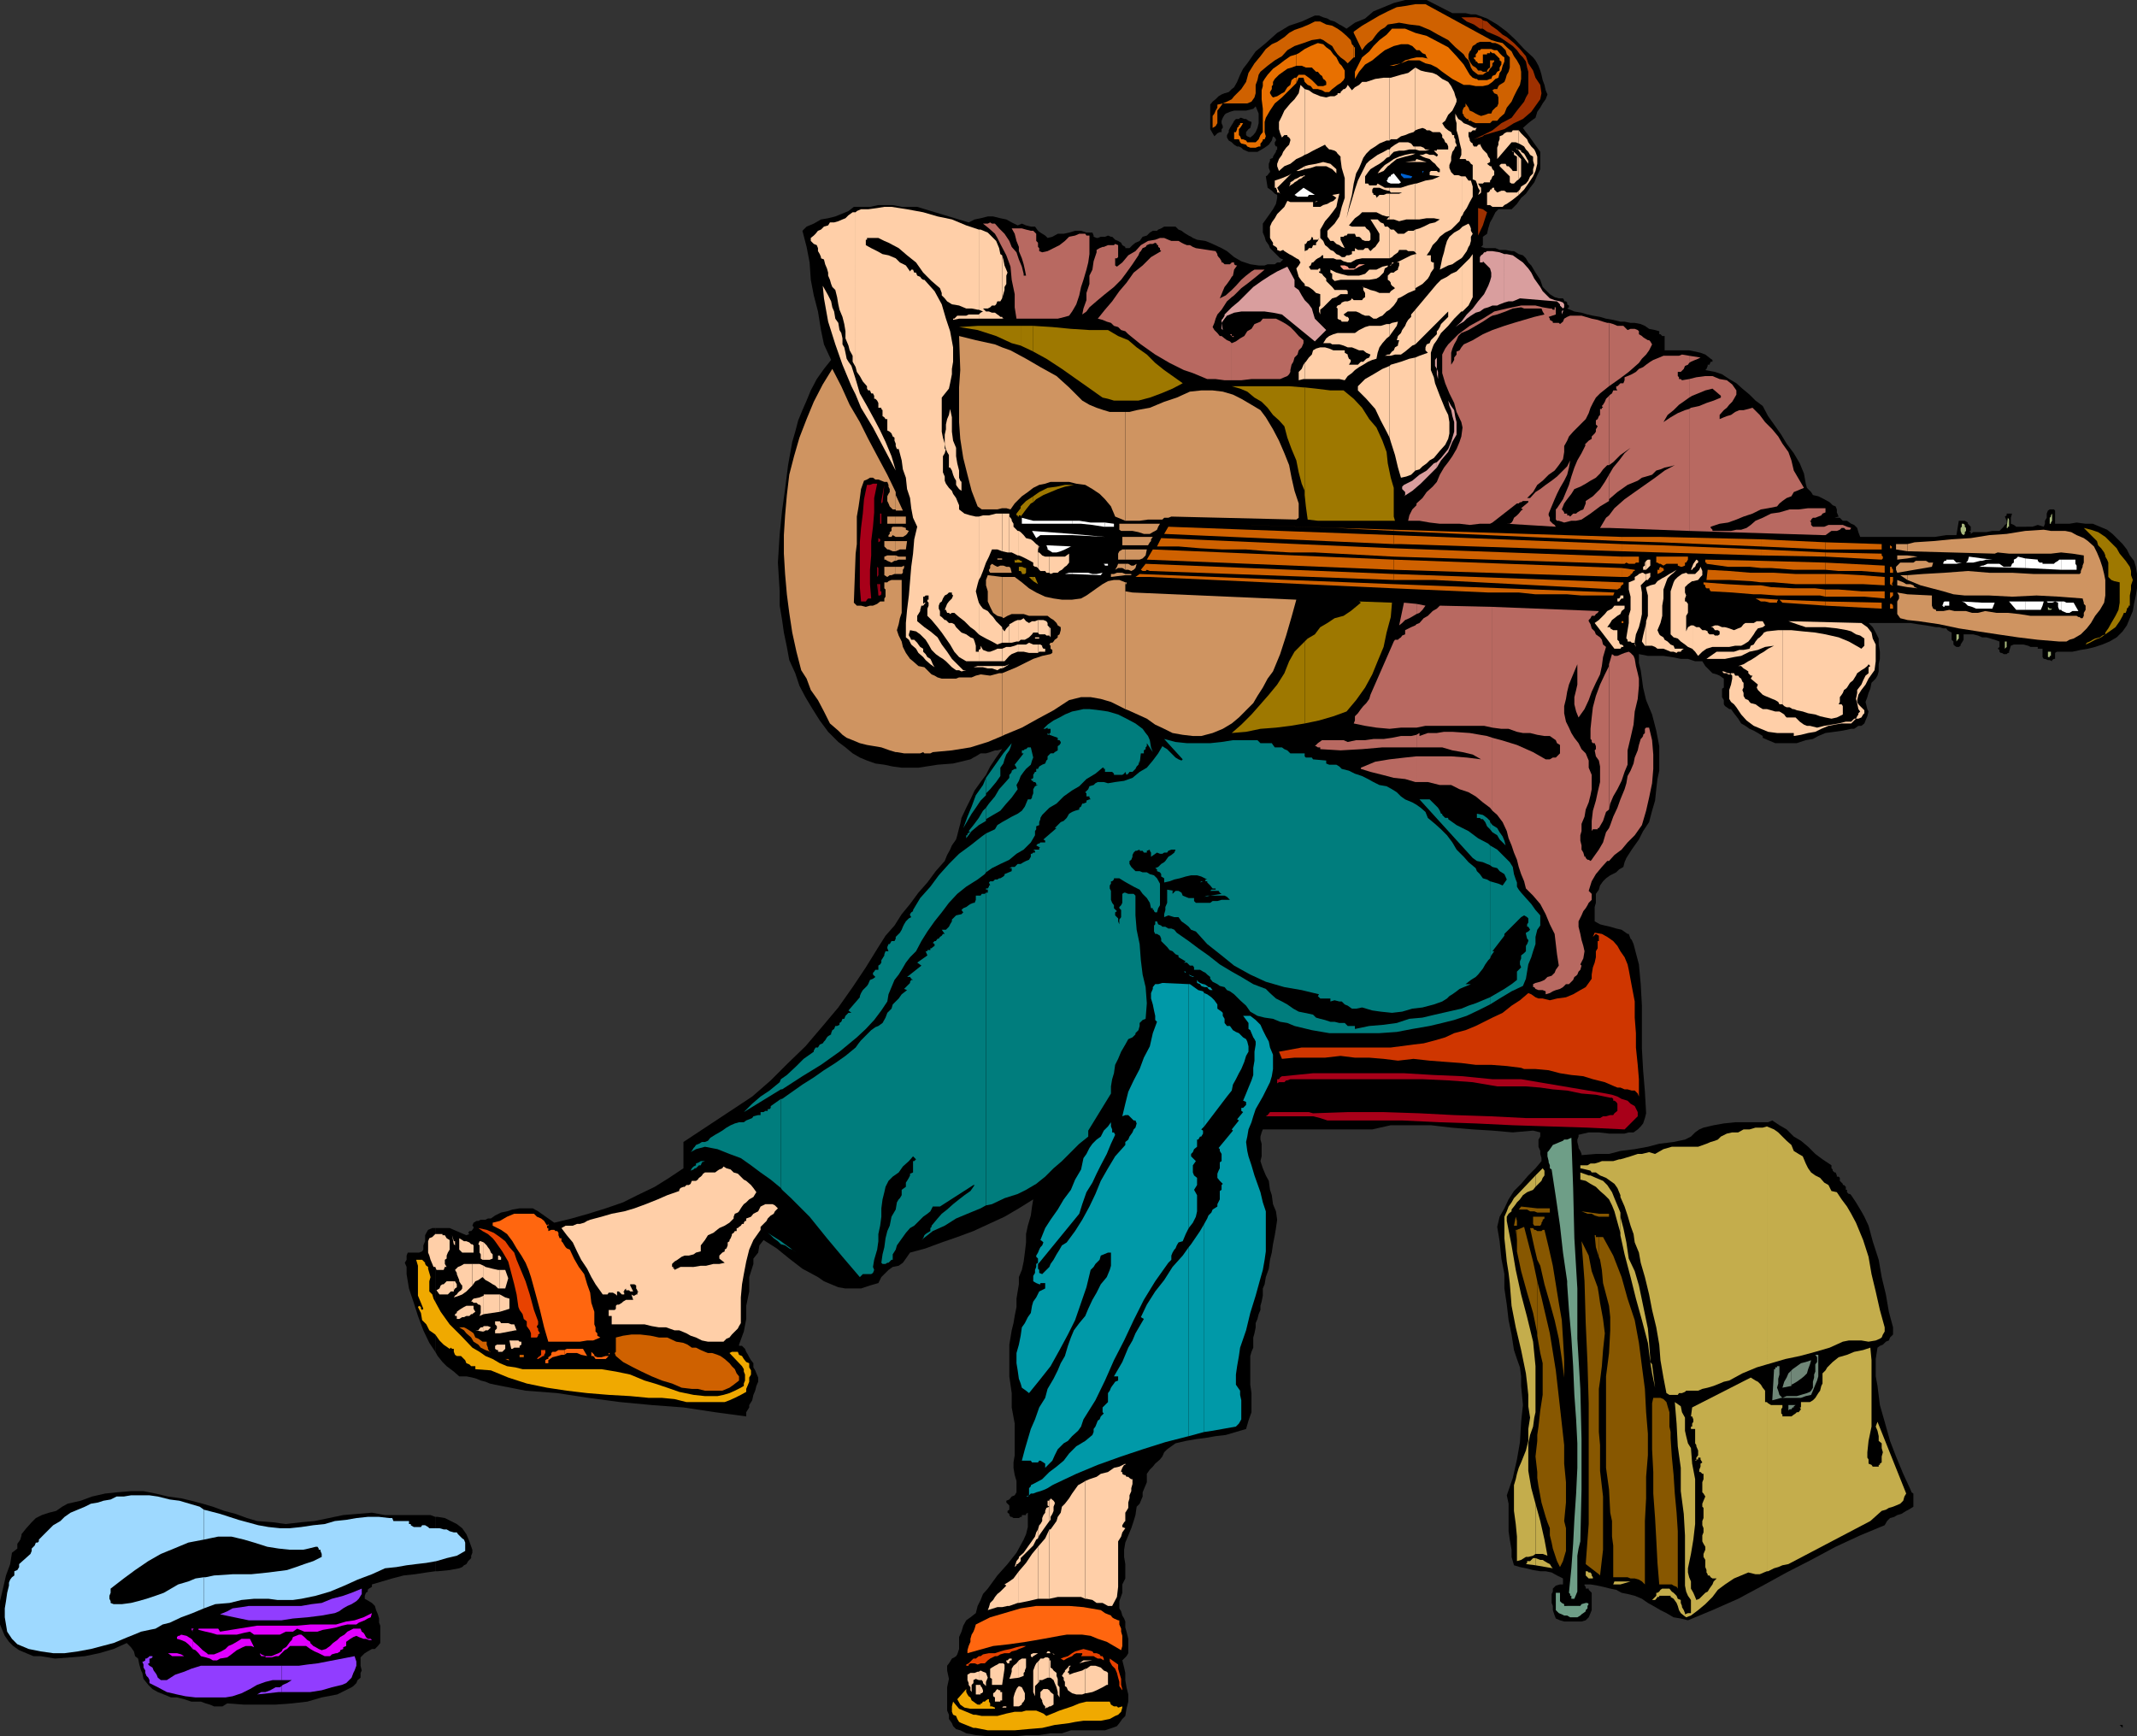
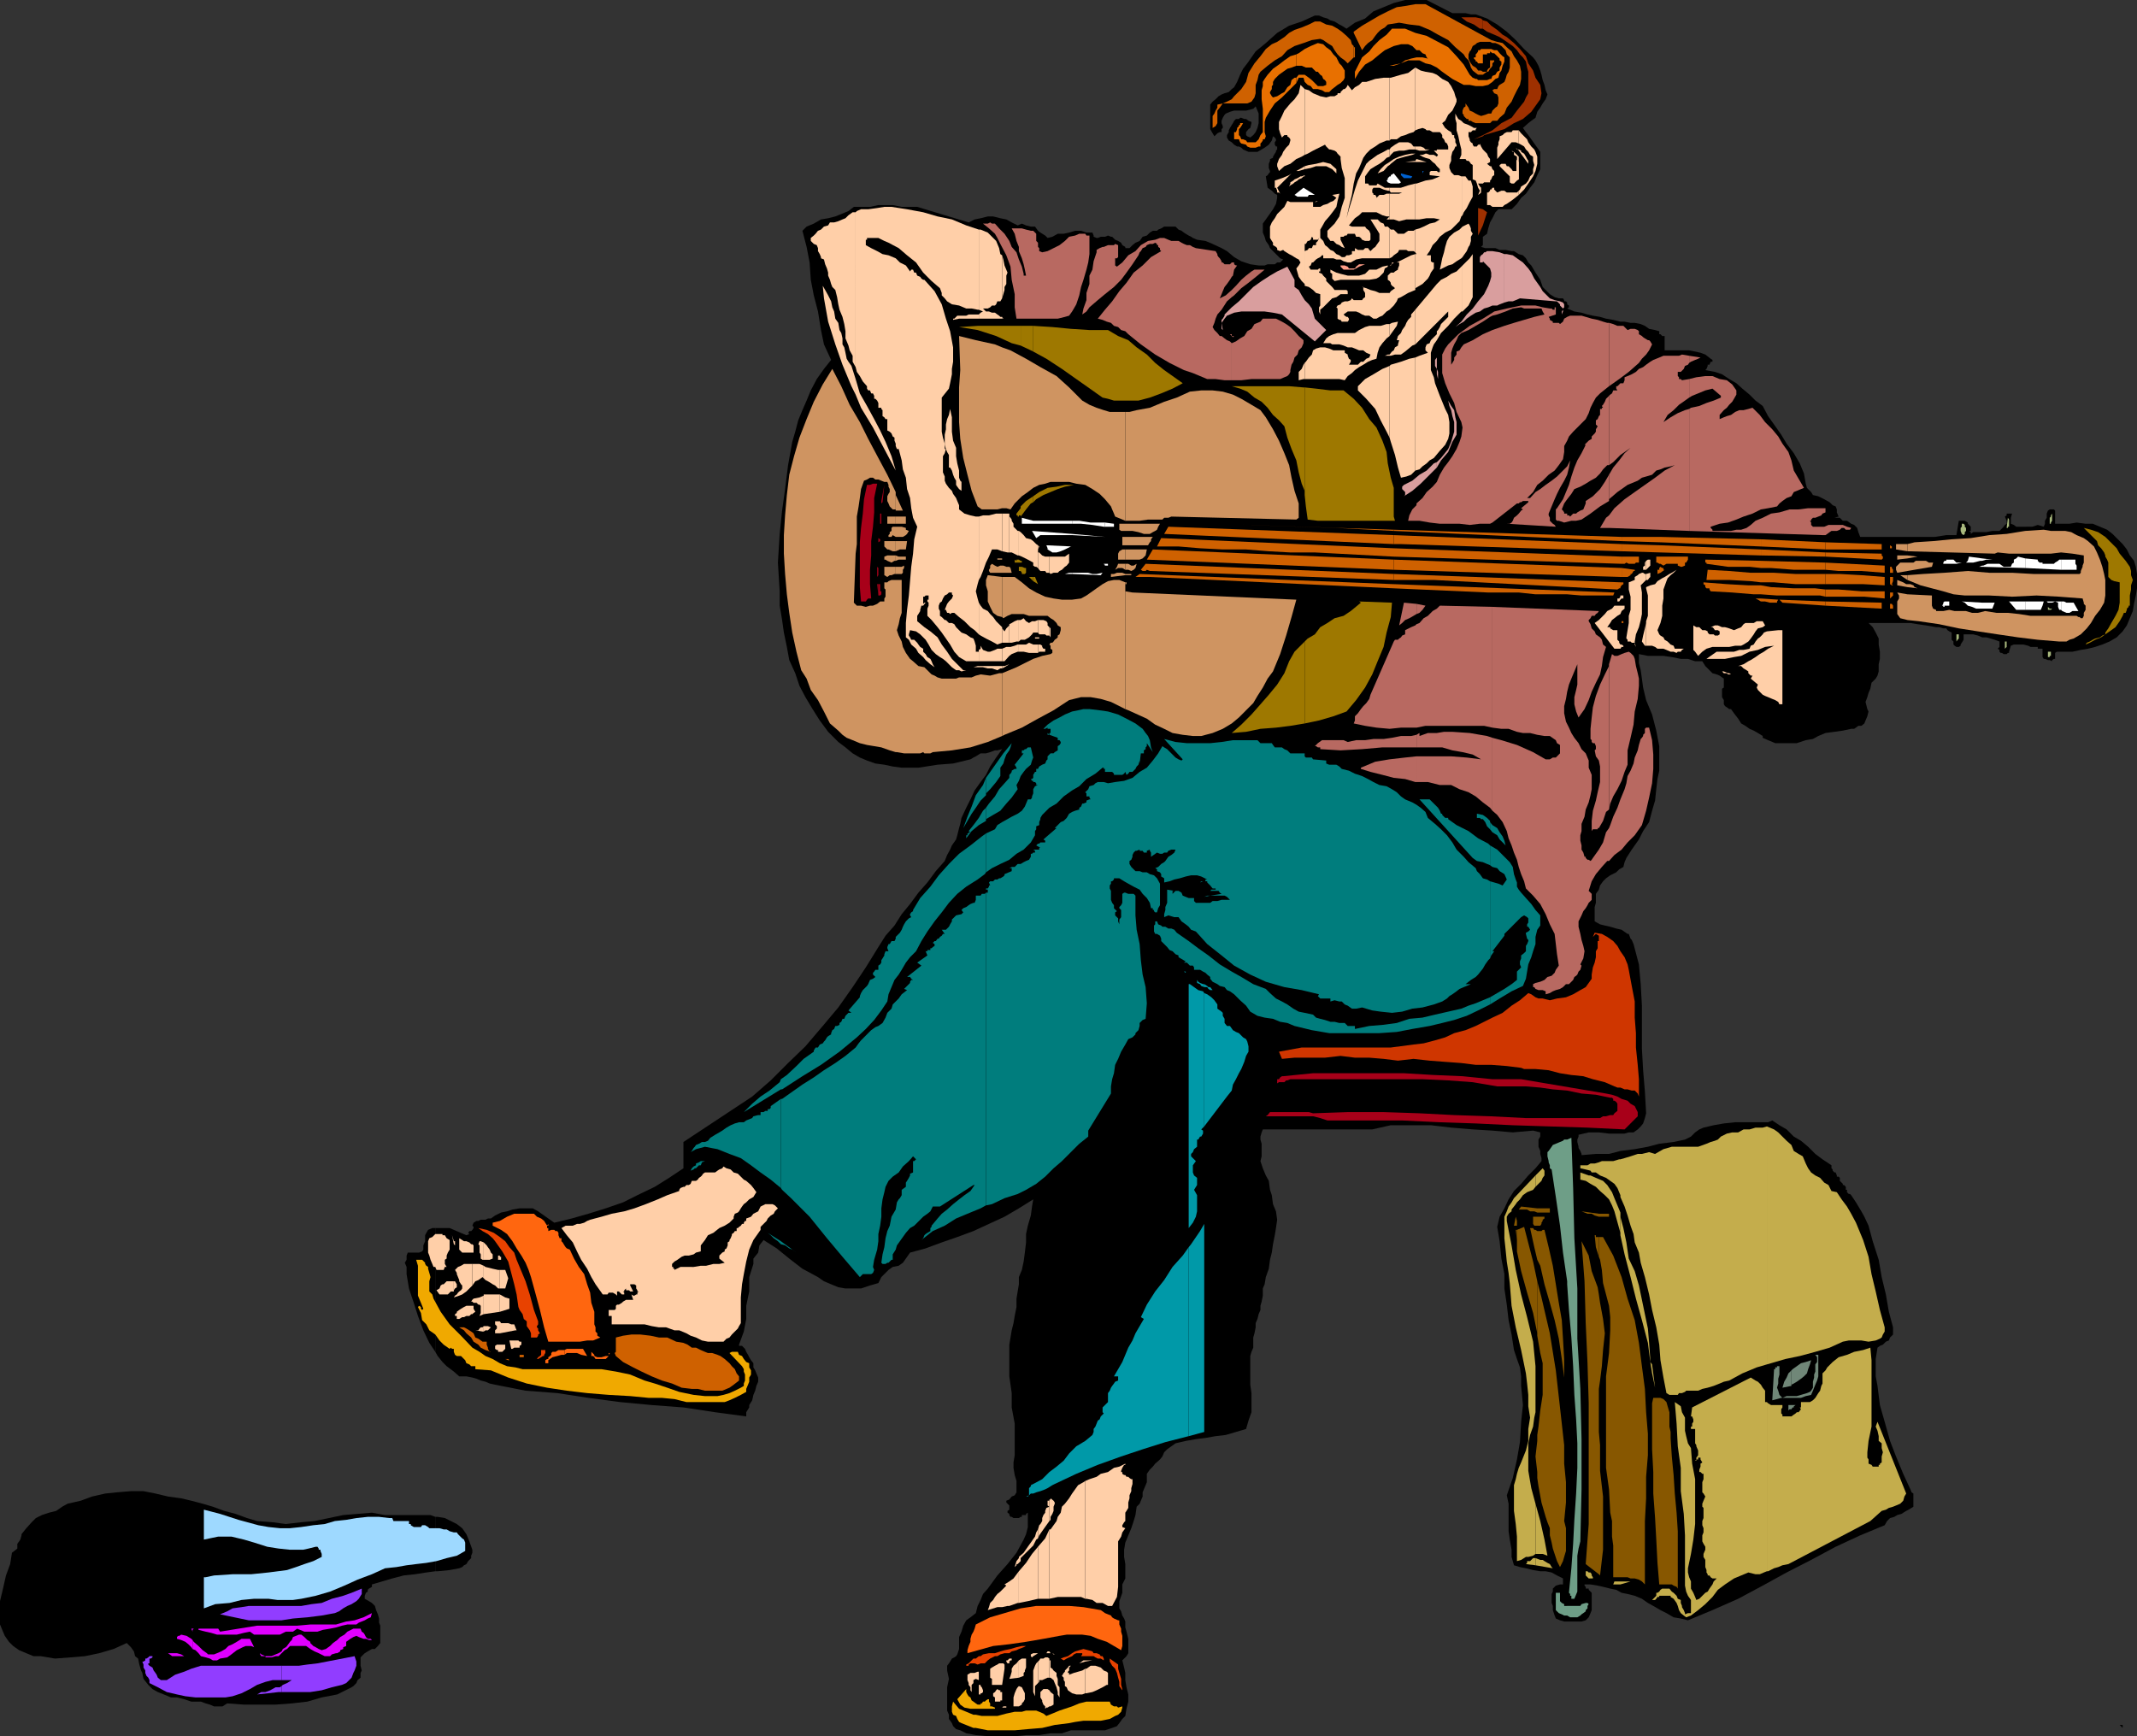
<svg xmlns="http://www.w3.org/2000/svg" width="357.398" height="290.398">
  <rect width="100%" height="100%" fill="#333333" stroke="none" />
  <path d="M72.8 262.797h.4l2-.2 1.6-.3.5-.2.298-.3.402-.2.3-.5.5-.5v-.398l.2-.5v-.5l-.5-1.402-.5-1.2-.7-1-.902-.699-2-1-1.199-.199h-.398v9.098" />
  <path d="m72.8 253.7-.8-.302h-7.602L62.2 253l-2.398.2-2.403.198-2.398.5-2.402.5-2.2.2-2.597.3-2.203-.3-2.598-.2-1.7-.5-1.902-.699-1.898-.5-1.902-.699-1.7-.5L32 251l-1.7-.402-2.202-.301-2.098-.5-2-.399h-2.102l-2.398.2-1.902.199-2.2.5L13.5 251l-2.2.5-.902.5-1 .7-1.199.3-1.199.398-1 .5-.7.7-.902 1-.8 1v.199l-.2.703-.199.297-.3.402V259l-.5.398L2 259.7l-.3 1.899L1 263.5l-.5 2.2-.5 2.097v3.902l.5 1.2.3.699.7 1 .7.699 1 .703 2.398 1H6.8l2.398.398 2.602-.199 2.398-.199 2.399-.5 2.402-.703 2.2-1 .698.703.5.7.2.8.5.398.203 1 .297 1 .203.399.199 1 .8 1 .7.703.898.5 1 .398 1.2.5h1l1.203.301 1.199.399h1.598l.8.3.7.2.703.3h1.398l.801-.5 2.8.2h5.298l2.703-.2 2.597-.3 2.403-.7 2.597-.5 2.403-1.199.297-.199.5-.5.203-.5.5-.402v-.801l.199-.399-.2-.8v-1.399l.7-.699.5-.3.7-.403h.5l.5-.5.398-.5v-2.899l-.2-.5v-.699L63.2 270l-.3-.703-.2-.7-.5-.5-.5-.3-.699-.399v-.5l.2-.5.3-.199v-.3l.2-.2.5-.3V265l3.398-1 1.902-.5 1.898-.203 1.903-.297 1.5-.203v-9.098m-.002-27.601.4.699.8 1 .7.703 1.198.898.903.801H78l1 .2.7.199.698.3.801.2.7.3.902.2 5.097 1L93.2 233l5.2.797 5.3.703 5.301.5 5.3.398 5.298.801 5.203.7v-.7l.5-.8V235l.5-.8.199-.903.3-.7.2-.8.3-.7v-.699l-.3-.699-.2-.5-.3-.5V228l-.402-.5-.297-.5-.203-.402-.297-.5-.203-.5-.5-.5h-.5v-.2l.8-2.199.403-2.101v-2.2l.5-2.398v-2.402l.699-2.2v-.898l.8-1 .2-1.203.7-.899 2.198 1.399L132 210.5l2.2 1.7 2.6 1.398 1 .699 2.4 1 1.198.203H144l1.5-.5 1.398-.402.5-1 1.2-1.2.703-.5 1-.199.699-.5.5-.699.7-1 2.6-.703 2.7-1 2.598-.899 2.703-1 2.597-1.199L168 203.5l2.398-1.402 2.403-1.5-.203 1.199-.2 1.5-.5 1.703-.3 1.398v1.399l-.2 1.703-.199 1.5-.3 1.398-.5 1.2v1.199l-.2 1.203-.199 1.2v1.398l-.3 1.5-.2 1.199-.3 1.203-.4 2.398v5.301l.4 2.801v2.398l.5 2.7v5.3l-.2 1.2v.902l.2 1.2.3 1v1.898l-.3.5-.5.199-.4.5-.5.203v.297l.2.203.3.297v.703l-.3.2v.3l.3.2v.198l.2.301h.2l.3.2h.898l.301-.2h.2v-.3h.699v-.2l.3-.199v2.398l-.3 1.2-.399.902-1.199 2.2-1.5 1.898-1.7 1.902-1.6 2.2-.802.898-.398 1-.5 1-.3 1.199-.9.703-.702.5-.5.898-.297 1-.403.899v2l-.3.902-.2.301-.3.2-.399.198-.3.5-.2.301-.3.399v.8l.3 1.399-.3 1.402v3.899l.3.699v.703l.5.7.2.5.5.5.699.198 1 .5 1.601.301 2.2.2h4.3l1.899-.2h2.203l1.898-.3h1.899l1.5-.5h5.703L186 289l.8-.3.4-.5.5-.7.5-.5.198-1.203.301-1.2v-1.199l-.3-1.199-.2-1.199v-1.203l-.199-.899-.3-1.199.698-.699.301-.5v-2.402l-.3-1.2-.2-.699v-1l-.199-.5-.3-.5-.2-.699-.3-.5v-1.203l.5-1.399V265l.5-1v-2.402l-.2-1.2V259.2l.2-1.199.5-1.203.5-1.2.398-1.199.3-1 .2-1.398.5-.5.203-.5.297-.703v-.7l.203-.5.297-.699.203-.5V246.5l.5-.703.5-.5.398-.5.801-.7.398-.5.301-.699.5-.5 1.399-1L198.3 241l1.699-.3 1.598-.2 1.703-.3 1.7-.2 3.398-1 .403-1.402.5-1.399V233l-.203-1.402v-4.801l.203-.7.297-.699V223.7l.203-.699.199-1v-.703l.3-.7.2-.8.3-.7v-.699l.2-.699.2-1v-1.2l.3-.703.2-1.2.5-1.398.198-1.5.301-1.199.2-1.402.3-1.5.2-1.2.199-1.398-.2-1.402-.5-1.2-.199-1.5-.3-.898-.2-1.5-.5-.902-.5-1.2-.398-1.199.199-.8v-2.102l-.2-.7v-.5l.2-.699.2-.5h18.3l3.098-.699h6.703l3.398.399 3.602.3 3.297.2 3.402.3 3.398-.3 1.2.3v.7l-.297.5v1.199l.297.703v.5l.203.7v.5l-1 1.198-1.203 1.2-1.2 1.402-1.199 1.2-.898 1.398-.703 1.5-.797 1.402-.403 1.7.403 2.398.297 2.902.5 2.598v2.402l.402 2.7.3 2.597.5 2.402.4 2.598.5 1.5.5 1.402.198 1.5v1.598L254.7 235l-.3 2.797-.2 3.402-.5 2.899-.699 3.101-1 2.899.3 1.402v4.598l.2 1.402.3 1.7v1.198l.4 1.399 1 .3 1 .2 1.198.3 1.2.2h.902l1 .203.898.5 1 .5v1h-.5l-.699.2-.5.5v.5l-.199.398v1.5l.2.5v.699l.3.902.2.5.698.301.7.2h2.902l.7-.2.5-.5.3-.703.2-.5v-2.899l-.5-.5v-.199h-.5v-.3l-.2-.2V265h1l1.2.2.898.198 1.203.301 1 .2.898.5 1 .199 1.2.3 1.199.5 1 .7.902.5 1.2.699 1 .5 1.198.703 1.2.2 1.203.3 4.097-1.703 4.301-1.899 4.102-2.199 4-2.199 4.097-2.102L307 258.7l4.098-1.902 4.101-1.7.399-.699.5-.5.703-.199.5-.3.699-.2.8-.5.4-.199.8-.5v-2.203l-.3-.2-.2-.5-1.2-2.597-1.202-2.902-1-2.598-.899-3.203-.8-2.797-.399-3.203-.3-1.598v-2.902l.3-1.899.398-.3.5-.2.5-.5.5-.199.2-.5.5-.5V222l-.7-2.602-.5-2.898-.699-2.902-.5-2.899-1-3.101L312.5 205l-.7-1.5-.5-.902-.902-1.5-.8-1.2-.2-.199h-.199l-.3-.3V199h-.2v-.5l-.3-.3h-.2v-.2l-.199-.203-.3-.297v-.5l-.2-.203h-.3v-.2l-.2-.5h-.2l-.3-.3v-.2l-.2-.199v-.5l-1.5-1-1.202-.898-1.2-1.203-1.199-1-1.199-.7-1.2-1.199-1.202-.699-1.2-.8-.699.3h-5.5l-1.898.2-1.703.3-1.7.399-.699.3-.699.5-.7.7-1 .5-1.902.402-2.398.297-1.902.5-2.2.402-2.398.301-1.902.5h-2.2l-2.398.2v-.2l-.2-.5-.3-.5v-.203l-.2-.797v-.402l.2-.5v-.301l1.7-.399h1.698l1.7.2h2.601l.7-.2h.8l.7-.5.5-.5.402-.5.297-.898.203-.8-.203-3.602L274.8 179l-.203-3.602V168.2l-.2-3.601-.3-3.301-.899-3.399-.3-.699-.2-.199-.3-.8h-.2l-1-.7-.898-.203-1-.297-.903-.203-.8-.2-.899-.5V151.7l.2-.699v-1.5l.5-.703.199-.7.5-.699.5-.5.703-.5 1-.5.5-.5.699-.398.2-.8.3-.7.898-1.402 1.2-1.7.703-1.398 1-1.5.5-1.902.5-1.7.2-1.899.2-1.703.3-1.399v-4.101l-.5-2.598-.7-2.699-1-2.402-.5-2.098-.202-1.5-.2-1.402-.3-1.2v-1.5l1.5.301h2.601l1.399.2 1.5.3h1.203l1.199.399h1.2l.5.8 1.198 1.2.7.199.5.203.402.297.3.203v1.5l-.3.2v1.398l.3.5v.699l.2.3.3.2.4.3h.3l.5.7.7.902.5.801.698.398.7.5.703.301.699.399.8.5v.3l.9.399 1.198.5h3.602l1.5-.5 1.2-.2.898-.5 1.203-.5 1.5-.199 1.398-.199 1.399-.3h.5l.703-.5h.5l.5-.399.199-.5.3-.703.2-.797-.2-.402-.3-1.2.3-.8.2-.7.3-.699.2-1 .7-.699.3-.5.2-.703v-1.2l.198-.898V109l-.199-1.203v-1l-.5-1-.5-.899-.699-.699h7l1.2.2 1.398.199 1.703.3h.5l.699.2h.5l.2.3.3.2.398.199V107l.301.297v.5l.2.203.3.2h.399l.3-.2v-.203l.2-.297.3-.5v-.902H330l.8.199.7.3h.7l.698.2.7.203.8.297v.902l-.3.301.3.2v.3l.2.2h.203l.297.198h.5l.203-.199H336V109l.3-1 .5-.203h1.598l.801.203.399.2h1.203v.3h.797v1.398l.203.301H342l.5.2h.3l.4.199v-.2l.3-.199h.2v-1l.3-.199h2.598l1.402-.3 1.2-.2 1.198-.3 1.2-.403 1.203-.5 1.199-.7 1-1 .7-1 1-2.398.198-1.199.301-1.402.2-1.2V96l-.2-1.203-.3-1-.7-.899-.5-1L355 91l-1-1-.7-.703-.902-.7-2.398-1h-1.2l-1.5-.199-1.202.2h-2.399v-2.2l-.199-.199h-.7l-.3.2-.2.5v.699l-.3.5v.5l-.2.5-1-.301-.902.3H337.2l-.398-.3-.5-.2v-1l.199-.699h-.902v.301l-.297.2.297.699v.5l-.297.199-.203.3-.7.7H333.2l-1 .203H330l-.402.297h-.297.297V89l-.297-.203h.297v-.7l-.297-.3-.203-.2v-.199l-.5-.3h-1l-.399 2.402H325.5l-1.902.297h-12.5L310.8 89l-.203-.703-.5-.5-.5-.2-.7-.5h-.699l-.5-.5h-.898l.699-.199-.3-.699v-.5l-.2-.5-.5-.199-.5-.5-.902-.5-1-.5-.899-.203-.3-.5-.7-.7-.199-.699-.3-1.699-.7-1.699-1-1.703-1.2-1.598-.902-1.5L296.7 71l-1-1.402-.898-1.7-1.203-.898-1-1-1.2-1-1-.902-1.199-.7-1.199-.8-1.2-.399-1.6-.3.198-.2.2-.5V61h.3l.2-.5h.3v-.3l-.3-.2-.899-.703-.8-.297-.899-.203-1-.2h-4.102V56.2H278l-.3-.3h-.2v-.5l-.7-.2-1-.199-.702-.5-.7-.3-1-.2h-.699l-1-.203H271l-1.2-.297-1.202-.203-1-.297-1.2-.203-.898-.2-1-.3-1.2-.2-1.202-.5.3-.199v-.3l-.3-.2v-.3l-.2-.2h-.3V50.2l-.2-.3h-.699l-.699-.2-.8-.5L258 48l-.402-1.203-.797-1.2-.703-1.199-.5-.5-.399-.699-.5-.5L254 42.5l-.8-.5h-.4l-1-.203h-1l-.702-.297h-1.7l-.699-.203L248 41v-1.402l.7-.5.198-.899.301-1 .399-.699.5-1 .5-.5h2.203l.898-.902.7-1 .8-.7.7-1 .699-.898.5-1.203.5-1v-2.899l-1-1.398-.5-.703-.5-.7-.399-.5-.5-.699.899-.8.5-.399.703-.5.297-1 .5-.699.402-.703.5-.7.3-.8-.3-.7-.2-.898-.3-.8-.2-.899-.202-.703L257.3 11l-.5-.902-.403-.5-1.5-1.399-1.398-1.5-1.5-1.402-1.602-1.2-1.699-1-1.898-.699h-.8l-.902-.199h-2.2L238.598 0H235l-1.902.5-3.399 1.398-1.398 1.2-1.703.699-1.399 1-.8-.5-.399-.2-.8-.5-.7-.199-.5-.3-.7-.2-.702-.3h-.7l-2.199 1-2.101.699-2 1.203-1.899 1.7L210 8.597l-1.402 2-.7.902-.5 1-.5 1.2-.5.898-.398.3-.5.5-.7.2-.5.199-.5.3-.5.5-.5.403-.402.5v4.098l.403.699.297.5.203-.2.297-.3.402-.2h.3v-.5l.2-.199v-.3l-.2-.5v-.399l.2-.5.3-.5.2-.199.7-.3.698-.2h2l1.2-.3.402-.403.3.703.2.5v1.598l-.2.8-.3.7-.402.5-.5.402-.5-.203-.2-.2v-.5l.403-.5.297-.199.203-.8v-.2l-.5-.199-.403-.3h-.3l-.5-.2h-.2l-.199.2h-.5l-.3.3-.2.399-.199.3-.3.5-.2.399v.3l-.3.5V23l.3.5.5.297.2.203.198.2.5.3h.301l.399.2.3.3.903.398h1.5L211 25l.5-.3.7-.5.5-.7.198-.703.301.203.2.297v.203l-.2.297v.402l.2.301h.199v.5l-.2.2v.198l-.199.301-.3.5v.2l-.5.199v.3l-.2.5v.7l.2.5v.199l-.2.203-.199.297-.3.203.3 1.898.7.5.5.5.398.2v.5l-.2 1-.5.902-.699 1-1 1.398v1.5l.301.7.2.699.5.703.198.5 1.7 1.7.5.198-.5.5h-.5l-.399.301H212l-.5.2h-1l-1.402-.2-1.5-.5-1.2-.699-1.199-1-.898-.5-1.5-.703-1.203-.5-1.399-.2-.699-.3-.3-.2-.4-.199-.5-.3-.3-.2-.402-.3-.5-.2-.5-.5h-1.899l-.5.301-.5.2-.199.199h-.7l-.5.3-.5.5-.702.2-.5.699-.7.3-.5.403-.5.5h-.699v-.203l-.5-.297-.199-.402-.5-.301-.5-.2-.5-.5h-.2l-.5-.199-.5.2h-.702l-.5.199h-.2l-.5-.2v-.199l-.199-.5h-1l-.898-.3h-1l-1 .3-.903.2h-1l-.898.5-.8.199-.4-.399-.8-.5-.402-.3-.5-.7h-.7l-.8-.199-.7-.3-.699.3-1-.5-.898-.5-1-.199-1.203-.3h-.899l-1.199.3-1 .2-1 .5-8.602-2.602h-2.597l-1.5-.301h-2.403l-1.398.3h-2.7l-.902.7-1.199.5-1 .402-1.199.301-1.2.2-1.202.698-1.2.5-.699.7.7 2.699.5 2.601.199 2.899.5 2.601.703 2.7.5 3.101.5 2.399L139 60.199l-1.2 1.5-1.202 1.7-1 1.898-.7 1.703-.699 1.598-.699 1.699-.5 1.902-.5 1.7-.7 3.898-.5 4-.5 3.601-.402 3.899-.3 4.8.3 4.801v2.399l.403 2.402.297 2.098.5 2.402.402 2.2 1 2.199.7 2.101 1 1.899 1.198 2 1.2 1.902 1.402 1.898 1.7 1.7 1.198.902 1.2 1 1.203.7 1.199.5 1.398.5 1.5.198 1.403.301 1.5.2h2.797l3.203-.5 2.597-.2 2.903-.699.5-.3.398-.2.801-.5h.898l.7-.203.8-.297h.403l.797-.203-1 1.402-1 1.5-.7 1.399-.898 1.199-1 1.402-.7 1.5-.702 1.399-.797 1.699-.203 1-.2.703-.3 1.2-.2.698-.699 1-.3.7-.5.902-.399 1-1.5 1.7-1.402 1.898-1.5 1.699-1.399 1.902-1.398 1.7-1.203 1.898-1.5 1.703-1.2 1.898-2.097 3.399-2.203 3.3-2.399 3.403-2.601 3.098-2.899 3.402-2.898 2.797-2.903 2.902-3.097 2.7L114.3 191v4.398L111.898 197l-2.398 1.5-2.902 1.398-2.399 1.2-2.898 1-2.903.902-2.8.797-2.899.703L90 202.598l-.902-.5h-2.2l-1.199.199-.898.3-1 .2-1 .5-.703.5h-.5l-.399.203h-.8l-.399.2h-.3l-.5.3-.2.5.2.2v.198l-.2.301-.2.2h-.3l-.2.3.2.2-.5.199-2.8-1.2h-2.4v20.7" />
  <path d="M72.8 205.398h-.5l-.702.301-.297.5-.203.399v1l-.297.699V209l-.203.297-.5.203h-1.899L68 210v.7l-.3.5.3.698v1.2l.398 2.402.801 2.398.7 2.2.902 2.402 1 2.098 1 1.5v-20.7" />
  <path fill="#cf6100" d="M226.398 9.598h.2v-1.7h-.2v1.7" />
  <path fill="#cf6100" d="M226.398 7.898V7.7l-.3-.3-.2-.7-.698-.7-.8-.703-.7-.5-.898-.5-1-.2-1-.5h-.903l-1 .5-1.199.5-1.2.403-.902.5-.797.7-1.203.8-.899.398-1 .801-.898 1.2-1 1.199-1 1.601-.403 1.5-.8 1.2-1.2 1.199-.398.5-.8.402-.7.297h4.098L209.3 17l.5-.703.199-.7V14.2l.3-.8.2-.899.3-.5 1.2-1 1.2-.902 1.198-.7.903-1 1.2-.699 1.5-.5 1.398-.5 1.403-.199.5.2.699.5.8.5.4.698.5.7.5.5.698.5.5.5 1-1v-1.7m0-2.399 1.403 2.898.5-.699.5-.5.699-.5L230 6l.398-.5.5-.5.7-.402.5-.5L234 3.797l1.7.3 1.698.2 1.7.703 1.402.797 1.7.902 1.198 1.2 1.403 1.199.297.5.5.5.203.5.199.699.3.5.5.402.4.301h.8l.398-.3.301-.2h.2l.3-.5.2-.203.199-.297v-.402l.3-.301v-.2h-.699v-.3 1.5l-.3.203-.2.297V12H248l-.3-.203h-.5l-.2-.297-.2-.203-.5-.297-.3-.402-.2-.301-.202-.5v-.7l.203-.5.199-.199.3-.699.5-.3.2-.2.5-.199h1.7l.398.2h.5l.5.198.5.301.5.5.203.2.199.699.5.5v1.699l-.2.703-.3.5-.2.7-.202.5-.297.198-.5.301-.203.2-.2.5h-.5l-.3.199.3.5.5.199.2.5v1l-.2.5-.3.203-.5.5-.2.5h-.5l-.5.2-.699.198-.5-.199-.398-.199-.5-.3-.5-.2-.203-.5-.5-.703v.5L244.8 18l-.203.5v.5l.203.2v.198l.297.301.203.2h.297v.3H246l.3.2.5.199h2.4l.398-.399h.8l.403-.5.797-.699.402-1 .8-1 .4-.902.5-1 .5-.899.198-1V12l-.199-1-.5-.902-.5-.7-.398-.8-.801-.7-.7-.699-.902-.199-1-.3-11-6H236.7L235 1l-1.402.2-1.5.698-1.399.7-1.699 1-1.2.699-1.402 1V5.5M204.5 17.297l-.902.203v.5l-.297.5-.203.5-.297.398v2l.5-.3.297-.5V18.5L204 18l.5-.703" />
  <path fill="#9e3000" d="m248 37.7.7-2.2-.7-.5zm0-2.7-.8-.203v4.601l.8-1.699V35m0-12.203.2-.2 3.398-1 1.601-1 1.5-.699 1.399-1.199.5-.699.5-.703.5-.7.203-1-.203-1.398L256.8 13l-.403-1.203-.8-1.2-.399-1.199-1-1.199-1-1-1.199-1-.7-.402-.902-.797-1-.703-.699-.7-.699-.199v1.399l.7.5 1.198.5.903.402L252 7l1 .7.7.698.5.7.5.5.5.699.198 1 .2.703v3.598l-.399.699-.3.703-1.2 1.5-.898 1.2-1.703.898-1.5 1.199-1.598.8v.2" />
  <path fill="#9e3000" d="m248 22.598-1.5.699 1.5-.5zm0-19.2-.3-.3-.9-.2h-2.402l.903.7 1.199.5 1 .699h.5V3.398" />
  <path fill="#e87000" d="m245.8 12.5.5.5.5.2h.2l.2.198h1.5l.5-.199h.198l.2-.5.5-.199.3-.5.403-.203v-.5l.297-.5v-.5l-.297-.2v-.3l-.203-.2-.7-.699h-.3l-.399-.3v.3h-.5v.2H248v1.5h-.8l-.2-.301h-.2v-.2l-.3-.3v-.2h.3v-.5l.2-.199.2-.3v-.2h.3l.2-.199h1.698l.5.2h.5l.403.5.5.5.297.199v.699L251.3 11l-.203.797-.297.402-.203.801-.5.2-.5.5-.7.5-.898.198h-1.2l-1-.199h-1l-1.902-1L241.2 12l-.898-.703-1-.5-.903-.2-1-.5H235.5l-1.2.5-1.202.403h-1.7 1l.903-.203 1-.2.699-.5 1-.3.898-.2h1l.903.2-.203-.2-.2-.5-.5-.199-.5-.5h-.5L236.2 7.7l-.699-.3h-1.2l-1.202.3-1.5.7-.899.699-1.199 1-1.2.699-1 1.203-.702 1.2V12l.703-1.402.5-1 1.199-1 .7-.899 1-1 1.198-.902.903-1H235l1.7.703 1.898.5 1.902 1 1.7.898 1.398 1.5 1.203 1.399 1 1.703M216.8 13.898l.4-.898h.8l.2.7.5.5.5.198.398.5h.8l.7.2.5.3h.703l.5-.5.398-.3.5-.399.5-.3.5-.5.2-.399v-1.203l-.5-.797-.399-.402-.5-1-.5-.5-.5-.7-.7-.5-.5-.5-.902-.199-1.199.5-1 .5-1 .7-.398.199V11h.898l.7.297h1l.199.203.5.5h.3l.403.5.297.2.203.5.297.198.203.301v.5l-.5.2h-.903l-1-1-.5-.399-.699-.5h-1l-.398.5v.898" />
  <path fill="#e87000" d="M216.8 13h-.3l-.5.398-.2.801-.5.399-.5.8-.402.2-.8.5-.7.199-.199-.2-.3-.5v-.199l.3-.5v-.5l.2-.199v-.5l.3-.5.7-.699.699-.5.703-.5.699-.203.8-.297V9.098l-1 .3-1 .7-.902.699-1 .703-.898 1-.5.7-.3.5v.698l-.2.7v1.5l.2 1.601v3.899l-.4.5-.3.699-.5.5h-1.402l-.2-.297-.5-.203h-.3l-.2-.5-.199-.2v-1l.2-.199.199-.3.3-.5h-.5v.3h-.199v.2l-.3.3v.2l-.2.5h-.3v1.199h.8l.2.5.199.203.8.2.2.3.5.2H210l.5-.2h.3V24l.2-.203.2-.297v-.203h.3l.2-.5-.2-.7v-1.699l.2-.699.698-1.199.801-1.203 1.2-1 .902-.899 1.5-1.5V13" />
  <path fill="#ffcfa8" d="m125.598 198.2.402.5.5.698-.2.301-.3.5-.7.399-.5.5-.402.3-.3.399-.2.3-.3.5-.2.2-.5.203-.199.5v.297l-.699.703-.8.5-.9.398-1 .801-.902.399-.5.8-.699.899v1l-.8.203-.399.297-.8.203h-.7l-.5.2-.7.5-.5.3-.402.398v.5h.2v.301h.203v.2l1-.5H116l1.2-.2h.898l1.203-.3h1l.898-.2-.898-.699v-.5l.199-.203.3-.297.4-.203V209l.3-.203.2-.5v-.5l.3-.2v-.199l.2-.3.198-.5v-.2l.301-.199.2-.3h.699-.399v-.5h.2l.199-.2.3-.199.2-.3h.3v-.2l.2-.3h.203v-.403l.797-.297.402-.5.8-.402.4-.801.8-.399h1.2l.398.2.5.5-.5.5-.2.402-.5.297-.5.5-.199.402-1 1v.5L126 207.4l-.7 1.601-.5 2-.402 2.098-.3 1.699-.2 2.203v4.297l-.3.5-.2.402-1 1-.398.5-.5.2-.5.5h-2.602l-1-.2-1-.5-.898-.3-.7-.399-1.202-.5h-.797l-1.403-.5H110.2l-1.199-.203-1.2-.297h-5.5v-1.402h-.5v-1h1l.2-.2v-.5l.2-.199h.3l.5-.3.2-.2.5-.3h1.198l-.3-.899.3.2h.2l.3-.2h.2v-.3l.203-.2h-.203v-.203l-.2-.297v-.5l-.3-.203h-.7V215l.5 1h-.5l-.199-.203h-.5v-.297l-.3.297V216h-.2l.2.2v.3h.3-.7l-.5-.5h-.3v.7l-.2-.2-.5-.3h-.7l-.202.3h-.797l-.203-.3-1-1.403-.7-1.2-.699-1.398-1-1.5-.699-1.402-.7-1.5-1-1.2-.902-1.199.7-.398H95.8l.699-.3h.5l.7-.2.5-.3.5-.2 1.898-.5 1.703-.5 2.097-.402 1.7-.5 1.902-.7 2-.8 1.598-.7 2-.699V199l.203-.3.5-.2h.199l.3-.3h.4l.3-.2.2-.5h.698l.301-.203.2-.297.3-.203.2-.2.199-.3.3-.2h1.7l.402-.3.3-.2.5-.199.2-.3.5.3.7.2.5.5.698.199 1 1 .403.203.797.7M74 216.5h.898l.5-.5h.5v-1.703H74.7l-.5.5H74v1.703m0-1.703-.3.203-.2.5-.5.297.5.703h.5v-1.703m0-2.399h.2l.198-.5h.301l-.3-.5v-.699l.3-.199v-.5l.2-.5.3-.5v-1.602l-.5-.3-.3-.5H74v5.8m0-5.8v-.2h-1.2l-.5.5-.5.2-.202.5v1.902l.203.5.199.7.3.698.2.5h.3l.2.5h1v-5.8M75.898 217l.903-.3.5-.2.699-.5 1-1v-3.602h-1.402l-.5.301-.5.2-.5.5.3.5v.199l.2.5.203.5v.199l.297.5.203.203v.5l-.203.297-.297.203-.203.2-.2.3-.3.2-.2.3" />
  <path fill="#ffcfa8" d="m75.898 215.797.2-.297.3-.203v-.5l-.3-.5h-.2v1.5m0-7.699.2.199v-.7h-.2v.5m0-.499-.3-1 .3 1.5zM79 219.797l.2-.2.3-.199-.3-.5v-.5H79v1.399m0-1.399h-1l-.402.2-.5.3-.297.2-.403.3v.2l-.3.199v.3h.3v.5h.403l.5-.3h.297l.402-.2h.5l.3-.3h.2v-1.399m0-.698.2.198h.5l.3.301h.2l.198.2v1.199l-.199.5.7-.301v-3.098l-.7.301-1 .2-.199.198v.301m0-.301-.2.301h.2zM79 215l.5-.703.5-.2.7-.5.198.2v-2.098l-.699-.3H79V215m0-5.5h.2v-1.203l-.2-.2v1.403m0-1.402h-.2l-.3-.301-.5-.2h-.402l-.297-.199-.5-.3V209l.5.5H79v-1.402m1.898 14.602.301-.2h.399l.5-.5h.3-.3l-.5-.203h-.7v.902" />
  <path fill="#ffcfa8" d="M80.898 221.797 80.7 222h-.3l-.2.2-.199.3h-.5l1.2.2h.198v-.903m-.001-2 2.7-.399V216.5h-2.7v3.297m0-6 .301.3.399.2.5.3.3.2.403.203.5.5h.297v-3.102H83.3l-.903-.199-1.199-.3-.3-.2v2.098m0-3.097h1l.5-.2v-.703l-.3-.297-.2-.5-.3-.402-.2-.301-.5-.5v2.902" />
  <path fill="#ffcfa8" d="m80.898 207.797-.5-.2H80.2l-.199.5.2.2v1.203l.198.297v.703l.301.2h.2v-2.903m2.698 18.301H84l.5-.5v-.7h-.902v1.2m0-1.2h-.5l-.297.2v.5l.297.199h.203v.3h.297v-1.199m0-1.898 2.601-.5v-.5l-.199-.5h-.5l-.5-.203h-1.2l-.202-.297v2m0-2H82.8v.5l.297.297v.402l-.297.301v.5h.797v-2m.001-1.602 1.601-.5V217.2l-.699-.2-.902-.5v2.898m0-3.898h.902l.5-1.703-.5-1.399h-.902v3.102m0-4.8h.203v-.5h-.203v-.2.7m0-.7H83.3v.7h.297v-.7m2.603 15.398h.698v-.3l.301-.2v-.5h-.3l-.2-.199h-.5v1.2" />
  <path fill="#ffcfa8" d="M86.2 224.2h-1l.3 1.398h.2l.3-.2h.2V224.2m0-1.7h.198l-.199-.5zM143.098 66l.902 2.2 2 3.3 1.898 3.598 1.903 3.601-.703-2.402-1-2.399-.899-1.898-1-1.902-1.199-2.2-1.2-2.101-.702-2.399V66" />
  <path fill="#ffcfa8" d="m143.098 63.398-.7-2.199-.5-.699-.3-.5-.2-1-.199-.902-.3-.5v-1l-.2-.899-.3-.5-.2-1.199-.5-.703-.199-1.2-.3-.699-.2-1-.5-1-.5-.898-.402-.703.203 2.101.699 3.899 1.2 3.8L140.897 61l1.5 3.598.7 1.402v-2.602m.001-2 .203.801.5.7.5.898.699.8V65l.2.297h.3l.2.5h.3l.2.402v.5h.198l.301.301.2.398v.801h.5v.2l.199.199v1l.3.199.2.3h.3V72l.403.2.297.3.203.5.297.2v.5l.203.5v.398l.199.5h.3l.5 1.902.2 1.5.5 1.398.2 1.899.5 1.5.198 1.703.301 1.598.7 1.5-.5 2.101-.2 2.399-.3 2.199-.2 2.402-.199 2.399-.3 2.402-.2 2.2v2.398l.5.402.398.797.801.703.399.7.8.698.403.5.797.7.703.5-.301-.5-.2-.5-.202-.399-.5-.3-.297-.5-.403-.399v-.5l-.5-.3-.3-.403-.2-.297-.5-.5h-.5l-.199-.402-.199-.301v-.2l.2-.699 1 .2.698.5.903.902.5.797.5.902.699.7.7.5.5.3.5.399 1 1 .698.5h.5l.403.199.797-.2h-.5l-1.899-1.898-.8-1.199-.899-1.203-.7-1.2-1.202-1-1-.699-1.2-1V103l.2-.3.3-.5v-.2l.2-.703h.3l.403-.5h-.203l-.2.203v-1.203h.2l.203-.2h.5v.7h-.203v.3l.203.2v.5l-.203.5V103l.703.7 1 1.198.699.899 1.398 2 .7 1.203.8.898 1.2.7h2.101v-1.899.301h-.5v-1l-.199-.703-.2-.5-.5-.2-.702-.5-.797-.3-.403-.399-.5-.5-.3-.5-.399-.199h-.5l-.5-.5H158l-.5-.5-.3-.199v-.8l-.2-.403v-.5l.2-.5.3-.2.2-.5.3-.5.398-.199.301-.3h.5v.3l.2.2-.2.5-.5.5-.3.402-.399 1h.2l.198.5h.301l.2.2.3-.2h.399l.8.7.903.698 1 1 .699.5.7.7v-5.301l-.2-.7-.3-1.199.3-1.199.2-.699V86.398h-.5l-.9-.199-1-.3-.902-.7V84.5l-.3-.703-.2-.5-.5-.7-.199-.5-.5-.5-.5-.699-.199-.5V79.7l-.3-.699v-2.703l.3-.5.2-.7h-.2V74.2l-.3-1-.2-1v-5.7l1.2-1.5.198-.902.301-1.5v-.899l.2-1.199v-2.402l-.5-2.7-.7-2.101-.699-2.399-1.2-2.199-1.702-1.902h-.2l-.3-.2-.2-.3-.5-.2-.199-.5h-.3l-.2-.5h-.3l-.2.301-.699-1-1-.5-.7-.699-1.202-.5-1-.199-.899-.5-1-.5-.898-.5v-.902H145v-.301h1.898l1 .5.7.3 1.703.903 1.398 1.2 1.5 1.198 1.2 1.7L155.8 47l1.398 1.2.301.8v.398l.5.5.398.5.801.5 1.2.2 1.199.5h.902l1 .199h.2V38.398l-2.102-.699-2.399-1-2.398-.5-2.403-.699-2.699-.5-2.601-.402h-1.2l-1.199.199-1.5.203H144l-.7.297-.202.203v25.898" />
  <path fill="#ffcfa8" d="M143.098 35.5h-.5l-.7.5-.5.5-.5.2-.699.3-.699.2h-.7l-.3.5-.7.198-.5.5-.5.2-.402.5-.3.3-.5.399v.5l.5.5.5.203.203.5v.5l.297.5.203.5v.2l.5.198.199.801.3.7.2.699v.5l.3.699.2.703.2.5.5.5.3 1.2.2 1.198.198.899.5 1.203.301 1.2.2 1.198v1.2l.5 1.199.199.8.5.903v1l.5.898V35.5M163.7 283.398h.3v-.199h.2l.198-.199v-.3l-.199-.5-.199-.2v-.203h-.3v1.601" />
-   <path fill="#ffcfa8" d="M163.7 281.797h-.5v1.601h.5v-1.601m0-.797h.5l.198.297v.203l.301.297.2.203v-.703l.3-.7-.3-.8-.5-.2-.399-.199-.3.2V281" />
  <path fill="#ffcfa8" d="M163.7 279.598h-.2l-.5.199h-.7l-.5.3V281l.2.5v.297l.3.402v.5l.2.301v-1.203l.3-.297v-.5l.4-.203.5.203v-1.402m0-168h.698l.801.199h.7l.902.3.5-.3h.297v-.399h-3.899v.2" />
  <path fill="#ffcfa8" d="M163.7 111.398h-.2l-.7.2h.9v-.2m0-.8h3.898V108.5h-.797l-.403.2-.8.3h-.399l-.8-.3-.399-.7v.5l-.3.2v1.898m0-4.5.3.199.898.5 1 .5.903.5.797-.297v-2.602l-1-1-.5-.699-.5-.5-.399-.5-.8-.402-.399-.5-.3-.5v5.3m0-9.097.3-.5.398-1 .5-1.402.5-1 .5-1.2h.903l.797.301v-6.3h-1l-1.2.3h-1l-.699.2V97m.001-43.703h3.898V53h-.297l-.203-.203-.297-.2-.403-.3h-.5l-.5-.2h-.5l-.5-.5h.801l.399-.199.3-.3h.5l.2-.2.203-.5h.5l.297-.5V42.7l-.297-.199-.203-1-.5-1.203-1.399-1.399-1.199-.5h-.3v13.399l.698.3-.398.2-.3.3v.7" />
  <path fill="#ffcfa8" d="M163.7 52.598H162l-.402.199h-1.5l-.2.203-.3.297h-.2v.203l1-.203h3.301v-.7m3.899 233.001h.703v-.2h-.5l-.203.2m0-2.598h-.297v-.3h-.203l-.297-.2-.203.2-.2.3-.3.2v.5l.3.198v.7h.903v-.2h.297V283m0-1.203.402-2.7v-.699l-.2-.199h-.202v3.598m0-3.597h-.5l-.297.198-.403.2-.5.3-.3.2v1.5l.3.199v1h1.7v-3.598m0-9.402.902-.2h.3V264.5l-.8.5.3.2-.5.5-.202.198v2.899m0-2.899-.297.301-.5.399-.403.5-.3.5-.5.5-.2.699-.199.5 1.602-.5h.797v-2.899m0-154.101.402-.2.8-.5-.8.301h-.402v.399m0-1.199H168l.8-.899v-1.5h-.5l-.702.301v2.098m0-3.098h1.203v-2.902l-.5.5-.301.5-.402-.5v-.2 2.602m0-15.3.902.198h.3v-6.5h-1.202V92.2m0-38.903h.203l-.203-.297zm0-3.399.203-.699.199-.699V48l.3-.5v-1.402l.2-.5-.5-1.2-.2-1-.202-.699v7.2m1.202 227.999.2-.199h.2v-.3h.3-.7v.5m0-.501-.3.301h-.2v.2l.2.3h.3v-.8m0-8.801 1.4-.5h.198v-5.301L169.5 264l-.7.5v4.098m0-158.898.4-.302 1-.398h.198v-1.203h-.199l-.5.203-.699.2h-.2v1.5" />
  <path fill="#ffcfa8" d="M168.8 107.5h.4l.8-.203h.398v-3.598h-.199l-.5.2-.5.3-.398.2v3.101m-.001-15.102h.4l1 .5h.198v-4.101h-.199l-.699-.7v-.5l-.3-.5v-.199l-.2-.3-.2-.2V86.2v6.2m1.598 192.998.5-.3v-.2l.301-.3.2-.399v-1l-.5-1-.5-.199v3.398m-.001-3.398-.199.2-.199.3-.3.7-.2.698v1.5h.898V282m0-1.402.801-.301v-.5l.2-.2v-.199l.199-.5v-1.5h-.7l-.5.301v2.899" />
  <path fill="#ffcfa8" d="m170.398 277.7-.398.5-.5.398-.3.5v.5l-.2.699-.2.5 1.598-.2V277.7m0-9.602 1.5-.301 1.7-.399V258.7l-1 1.2-1 1.5-1.2 1.398v5.3m0-6.7.301-.3v-.5l1.399-1.399.703-.699.5-1 .297-.203v-1.5l-.297.5-.203.703-.7 1-.5.7-.699 1-.8.698v1m-.001-.8-.398.5-.3 1 .3-.301v-.2h.2l.198-.199v-.8m0-151.598h.801l.899.2h1.5v-1.403h-.797l-.703-.297-.5.297h-1.2V109m0-1.703.301-.297h.7l.699-.402.5-.5.203-.301h.797v-2.098l-.5.2h-.5l-.5.3-.5-.3-.399-.5-.5.3h-.3v3.598m-.001-14.399.5.2 1 .5.903.5v.5l.297.199h.203l.297.203v-3.8l-.297-.2-.5-.5-.403-.3-.8-.2-.399-.5-.5-.5-.3-.203v4.101m3.199 188.602.203-.203V281h.5l.898-.402h.301v-3.2l-.3-.199h-.4l-.3.2h-.5l-.2.3-.202.2v3.601" />
  <path fill="#ffcfa8" d="m173.598 277.898-.297.301-.203.399-.297.8V283l.297.7V282l.5-.5v-3.602m0-1.398h-.797l-.403.2v.3l.2.2.203-.2.5-.3.297-.2m0-9.102h1.902v-11.601l-.7 1.5-1.202 1.402v8.7m0-10.102.203-.5.699-1 1-1.399v-3.601.203h-.3v.797l.3.203-.5.2-.2.5v.3l-.3.398-.2.5v.5l-.3.5-.2.2-.202.699v1.5m0-148.097.203-.2h1v-.5h-.301l-.2-.3v-.2l-.3-.203h-.402v1.402m0-2.402h.703-.5v-.2h-.203v.2m0-.199h-.5v.199h.5v-.2m0-.8.203.3h1l.199.2h.5v-1.399l-.3-.3v-.399l-.2-.3-.5-.2h-.902v2.098m0-10.797.203.297.199.203h.8l.2.297h.5v-2.7h-.7l-.5-.199-.5-.5h-.202v-.5l.203-.5-.203-.199V95m1.902 190.398h.2l.5-.3v-1.7l-.5-.398-.2-.3v2.698m0-2.698-.3-.2h-.7l-.5.5v.898l.3.5v.2l.2.5.3.3v.399l.2-.2h.2l.3-.199V282.7m0-2.102h.2l.5.402.198.5.301.7.2.8v.398l.3.5V282.2l-.3-.402v-1l-.2-.5v-.5l-.5-.399-.199-.3-.3-.2V277.7h-.2v2.899m0-4.099h.5-.3l-.2-.3v.3m0-.3h-.3l-.2.3h.5v-.3" />
  <path fill="#ffcfa8" d="m175.5 267.398 1.398-.3h3.903l.699.3V247.7l-.3.2-.9.5-1 1.398-.5.8-.702.903-.5.5-.2 1-.5.7-.199.698-1 1.399h-.199v11.601m0-13.001.2-.199v-.5l.3-.5.2-.5V252l.198-.5v-.203L176.2 251l-.5-.402v.199h-.199v3.601m-.001-148.101.2.3v-1.5l-.2-.199v1.399m0-10.5.2.203.5-.203h.698l.301-.297.399-.203.5-.5.3-.2.403-.5v-1.5l-.703.5H175.5v2.7m6 187.403h.2l1-.2.698-.3 1-.5.7-.403h.203v-2l-.203-.2-.5-.199-.5-.5-.899-.3h-.8l-.7.5h-.199v4.101" />
  <path fill="#ffcfa8" d="m181.5 279.098-.5.3-.7.2-.702.199-.797.3v-.3h-.203v-.2l.203-.199v-.5l.297-.3h-.297l-.203.3-.5.5v.2l-.2.199-.3.5.3.3V281l.2.297V282l.3.2.2.5.703.5.699.198h1l.5-.199v-4.101m0-1.2 1.2-.199h-1.2Zm0-.198h-.3l-.7.5 1-.302v-.199m0-10.301h.2l1 .2.698.5h1l.903.5H186l.8-1.5.2-1.7v-7.601l.5-.797.2-.703.5-.7-.5-.199v-.3l.3-.5.2-.2V253l.198-.3.301-.5v-.903l.2-.7v-.5l.3-.699v-.5l.2-.699v-.8h-.2l-.3-.2-.2-.199h-.3l-.2-.3H188l-.3-.2v-.3h-.2v-.2l.2-.5.3-.5h.2v-.203l-1 .5-.9.203-1 .7-1.202.3-.7.5-1.199.398-.699.301v19.7m36.7-204.001h5.8l.898.2.5-.7.7-.5.5-.5.703-.5L228 61l.8-.5.7-.3.7-.2.198-1 .301-.902.5-.7.7-.8.5-.399v-2h-.5l-1 .301H229l-.7.2-1 .5-.702.5h-2.899l-.699.198-.7.301-.5.399-.5.8h1.2l.3.2h1.2l.7.199.698.3h.7l.5.2.703.3H228l.5.403.7.297-.2.5-.5.203-.5.5h-.402l-.5.5h-1.7.2l.3-.5v-.3l-.3-.2-.2-.5v-.203l-.5-.297v-.402H223l-.7-.301-.702-.2h-.797l-.703.2-.5.3-.2.7-.5.5-.5.703-.199.2v2.698" />
  <path fill="#ffcfa8" d="m218.2 60.7-.2.3-.3.7-.5.5v1.398l.8-.2h.2V60.7m0-12.903.698.203.7.5.5.5.703.2v1.898l-.203.3v.7l.203.5v-.801l.5-.399 1.5-1.5.699-.199.7-.5h1.198v-.5l-.199-.199h-2l-.398-.5-1-1v-.402l-.5-.5-.203-.301-.5-.2v-.199h.203v-.5h-.203l-.2.2H219.2l-.3-.5.3-.2.2-.5h.199l.5-.5.3-.199.403-.199.297-.3h.203v.5H223l.5.198h.7l.5.301.698.2h.5l.903-.5 1-.2h4.597v-5l-.3-.3h-.5l-.2-.5-.5-.2-.5-.5H229.2l1.2 1.899.3.5v1.199l-.5.703-.199.297-.3.203-.5.5-.2-.203-.2-.297h-.5l-.3.297h-.902l-.5-.297v.5h-.5v.5l-.5.2h-.399l-.3.3h-.5l-.399-.3-.5-.2-.5-.5-.5-.203-.5-.5-.402-.297-.297-.703-.5-.5v-1.399l.297-.5.5-.898.703-.8.699-.903.5-.7.2-1 .3-1.199-1.2.2.7.5-.5.5-.5.199-.5.3-.7.2-.5.3h-1.402.2v-.8H218.2v7h.2l.3-.5h.2l.3-.2.2-.5.199.2v.3h.8l.2-.3-.2.5-.3.3V41h-.5l-.2.5h-.5l-.199.297-.5.203v-.203 6m0-6v-8h-2.4l-.5-.2-.5 1-.402.403-.8.797-.399.703-.5.7-.3.698v1.899l.3.5.2.3V41l.5.297.199.203v.297l.5.203.5-.203.203.203.797.5.402.2.8.5.4.198.3.5-.3.5-.4.5.4 1.399.5.703.5.5v.297-6m0-12.5-.5.203h-.2l-.5.297-.5.203-.2.2-.5.3v.2l-.202.5.203-.2.5-.3.199-.2.5-.3.2-.2.5-.203.3-.297h.2v-.203m0-1 1-.2.898-.3h1.703l1 .5.699.703v-.703l-1-.899-1.2-.3-1.202.3-1.2.2-.699.199v.5" />
  <path fill="#ffcfa8" d="m218.2 27.797-.5.3-.9.5h.4l1-.3v-.5m0-1.899.5-.199.898-.5 2-1 .203.301.5.5h.199l.7.2.3.198.2.301.5.5v.399l.198 1.5.5 1.699v3.3l-.5 1.5L224 36.2l-.8 1.2-1.2 1.199v1l.5.699h.5l.5.5.5.203.398.297.5.203-.699-1.402v-.5h.5l.2-.2h.3l.2-.3h1.199l.203.5h.5l.297.199.203.3.5.2H229l.2-.2v-1l-.2-.5-.5-.398-.2-.3h-2.202l-.5-.2 1-1.199.703-.5.5-.5h2.398l1 .5.7.2h.5v-3.802h-.5l-.5.2h-.7l-.5.5v-.2l-.199-.3h-.3v-.2l-.2-.199v-.5l.2-.3h1l.698.3.7.2h.3v-.5h-.8l-1.2-.7-.199.301H229l-.2-.3h-.5v-1.2l.5-.703.4-.5.8-.5.7-.399.698-.5.5-.5.5-.199V25h-.3l-.7.398-1 .5-1.398 1-.5.5-.7 1.399-.702 1.402-.5 1.5-.5 1.7-.5 1.601-.399 1.5.399-1.902.5-2 .3-1.899.403-1.699.5-.902.297-.7.402-1 .5-.699.7-.699.8-.5.7-.5 1.198-.5h.5V13h-1l-1.398.2-1.5.5h-.7l-.5.5-.702.398-.5.5-.7-.899-.199.399-.3.3h-.2l-.5.5v.2h-.5v.199l-.5.3h-.699l-.7.2-1-.2-.702-.3-.5-.2-.7-.5-.699-.199v11" />
  <path fill="#ffcfa8" d="m218.2 14.898-.7-.699-.3 1.399-.7 1-.7.699-1 1.203-.402.898-.5 1v1.2l.2.699.3.703.2-.203.203-.2h.5v.2l.297.203.203.297v.203l-.203.7-.5.5-.5.698-.2.5-.5.7-.3.8v.399l.3.8.903-.8 1-.399 1-.8.898-.399.5-.3v-11M232.398 73.2l.2.698.703 2.2.5 2.101.5 1.7.898-.2.801-.3.7-.7V59.797l-1 .203-1.4.5-1.702.5-.2.2v12" />
  <path fill="#ffcfa8" d="m232.398 61.2-1.199.5-1.5.898-1.398.8-1.203 1.2v.699l1.402 1.402 1.5 1.7.898 1.898 1 1.902.5 1v-12m0-1.699h.2l.703-.203h1l.699-.5 1.2-1 .5-.2v-5.8l-.7.8V53l-.5.5-.3.5-.2.5-.5.7-.2.5-.5.5-.202.698H234l-.2.7v.199l-.5.3-.202.5-.297.2-.403.5v.203m0-.203h-.3l-.5.203h.8v-.203m0-3.097.2-.302 1-1.398.203-.703-1 .203-.403.2v2m0-4.403.7-.7.5-.699.203-.5.5-.199L235.5 49l1.2-.5v-6l-.7.2-2 1-.402.198H234v.5l-.2.5v.2l-.5.3-.202.2h-.5l-.2.199V47l.2.297v.203l.203.297.297.203.203.2-.703.5-.2.3v2.797m0-2.797H230.7l-.699-.3-.8-.2-.7-.3-.7-.2h.2v.5l.3.5v.7l-.3.198-.2.301h-1.402l-.3-.3-.2.3-.5.2h-.5l-.5.199-.199.3-.5.2-.199.3.2.2v1.699l.3.203h.2l.198.297h1l.2-.297v-.203l-.2-.297h-.199l-.3-.203-.2-.2.7-.5h1.402l.5.2.5.3.5.2H229l.7.5h.5l.5-.297.5-.203.698-.7.5-.3V49m0-3.203-.3.3v.7l.3.203v-1.203m0-1.399h.2l.203-.199zm0 0h-.3l-.899.2-1 .5H229l-.7.699-1 .3h-1.902l-1.199-.3-.699-.2-1-.5-.2-.199.2.2v.5l.3.199v.8l.2.2.2.203 1-.203h4.8l1.2-.2.5-.3.698-.7.2-.699.5-.3v-.2h.3m0-1.198.403-.2.297-.3.703-.5.199-.403h1.2l.3.203h.898l.301.2v-3.802l-.3.2h-.899l-.7.5h-1l-.702-.7h-.5l-.2-.199v5m0-6.499h.7l.902.3 1.2-.3h1.5v-6l-1.2.3-1.2.398h-1.902v.5l.2.301h1.902l-.5.2h-1.602v4.3" />
  <path fill="#ffcfa8" d="m232.398 36.2-.5.5h.5zm0-8.602.2-.2 1-.8.703-.2.699-.199 1.2-.3.5-.2h-.7l-1 .2-1 .3-.902.399-.7.5v.5m0-.5-.8.5-.7.699-.5.703 1-.402.7-.801.3-.2v-.5m0-.897.2-.302.5-.5.902-.199h.8l.9-.199h1v-.5h-.302L236 24l-.5-.203H234l-.7.402-.702.5-.2.301v1.2m0-2.7.2-.203h1l.703-.5.699-.2.7-.3.698-.2.301-.3v-10.5l-1.199.902-1.2.301-1.702.5h-.2v10.5m4.302 55.2.698-.2.5-.5.7-.5.5-.5.703-.402 1-1.2.898-1 .5-1 .2-.898v-1.902l-.2-1.2-.5-1-.898-2.199-.801-2.101-.2-1-.5-1.2V59l.298-.902.203-.5.5-.7L241 55.7l1.2-1.199 1-1.203 1.198-1.2h.2v-7.699l-1 1-.899.399-.699.5-1 .5-.7.703-3.6 4.297v5.8l1.898-1.898 1.202-1.2 1.2-1.203 1.2-1.2V53l-1.2 1.2-.2.5-.3.5-.2.198v.5l-1 1-.202.5-.5.2-.2.5v.5l.403.402-1.403.5-.699.297v18.902" />
  <path fill="#ffcfa8" d="M236.7 48.5v-.3l1.198-.7.903-.902.297-.5.203-.5.5-.7v-1h-.203l-.297-.199v-1h-.703l.5-.699.5-1 .703-.703.5-.7.898-.699 1-.5L244.098 37l.3-.8.2-.2v-6.5h-.2l-.5-.203h-.699l-.5-.5-.3-.7v-.5l.3-.699V26.2l.2-.8.3-.399.2-.5h.199v-.3l-.2-.403v-.5L243.2 23v-.402h-.3l-.2-.5-.5-.301-.5-.399-.199-.3-.3-.5.5-.399.5-1 .698-.699.5-1 .2-.5v-.402l-.2-.5-.199-.7-.5-1-.5-.699-1-.5-.898-.699-.703-.3-1.2-.2-.8-.203-.899-.5v10.5l.5-.2.7-.199.5.2.199.199h.5l.5.3h1.203l.199.2.2.3V23l.3.297.2.5.3.203.2.5v.5h-1.9v.2h-.5l.7.698-.2.301-.5-.3h-.702l-.5-.2h-.2l-.5.2h-.5l.5.3.5.2.7.199.5.5.402.3.3.399.5.5v.5h-.3l-.2-.2h-1l-.202.2v.5l1.703.203-1.203.5-1.2.2-1.5.5h-.199v6h.7l1.199-.2h1.203l1 .2-.801.5-.902.198-1 .5-.7.301-.699.2v3.8l.2.301h-.2v6" />
  <path fill="#ffcfa8" d="M236.7 27.098h1.898l-1.7-.5-.199.3v.2" />
  <path fill="#ffcfa8" d="m236.7 26.898-1.7.2h1.7zm0-1.898.698.2h1l.7-.2h-.7l-.3-.3-.5-.2h-.899v.5m7.899 27.098 1-1 .703-1.399V42.5l-.5.7-.703.698-.5.5v7.7m0-9.098.203-.3.5-.7.297-.703.203-.297.199-.703v-.7l.3-.5-.3-.5V38.2l-.2-.5-.202-.3-1 .5V43m0-5.102-.5.5-.899.5-.8.7-.399.699-.3 1-.2.902-.3 1-.2 1-.2.899 1.4-.7.698-.199.7-.5.8-.5.2-.199v-5.102m0-1.898.203-.5.5-.703.5-1 .5-.899V31.2l-.301-1h-.402l-.297-.402-.203-.297h-.5V36m0-9.402h.5l.203.3h.297l.203.2.199.3.3.2V30l.5.2.2.5.2.698.3.5-.3.7.3-.2.2-.199v-.8l-.2-.2-.3-.5h.8l.2-.199h1v-.3l.198-.2.2-.5.3-.203v-.7l-.3-.3-.2-.5h-.199l-.5-.399.5-.3v-.5l-.3-.399-.2-.5L248 25l-.3-.5-.2-.5v.2h-.3l-.2.3h-.5l-.2-.3V24l-.3-.203-.2-.297v-.203l-.202-.5v-.7H246l.3-.3h.5v-.2l.2-.199h-.5l-.5-.3-.402-.2-.797-.3-.203-.2v6.2m0-6.2-.2-.199-.5-.3-.3-.5-.2-.399v.898l.2.7v1.199l.3 1 .2 1 .3 1.203v.898l-.3.7h.5v-6.2m9.402 12.2.898-.899.7-1 .8-1.199.403-.902.297-1.2V26.2l-.297-.8-.203-.399-.5-.5-.5-.703-.2-.5-1-1-.398-.5V24l.398.2.5.3.301.5.399.398.3.5.5.301v.7l.2.699-.2.699V29l-.5.5-.3.7-.399.5-.8.5-.2.5-.199.198v.7" />
-   <path fill="#ffcfa8" d="m254 31.898-.3.301H252l-.402-.3h-.5l-.7.3-.5-.5v-.3h-.3l-.2.3h-.199v.2l-.3.3h-.2v2.098h.5l.399.3h1.703l.297-.3.402-.2 1-.699 1-.8v-.7M254 30l.398-.5v-2.902l-.398-.399V30" />
+   <path fill="#ffcfa8" d="m254 31.898-.3.301H252l-.402-.3h-.5l-.7.3-.5-.5v-.3h-.3l-.2.3h-.199v.2l-.3.3h-.2v2.098h.5l.399.3h1.703l.297-.3.402-.2 1-.699 1-.8v-.7M254 30v-2.902l-.398-.399V30" />
  <path fill="#ffcfa8" d="m254 26.2-.8-.802h-.2l-.2-.199.4.2v.5l.5.3v2.399h-.7l-.2-.301-.5-.5h-.3l-.2-.399h-.702l-.297.2v.199l.297.3.203.2.297.3.203.2L252 29l.3.297.2.203v1l.3.2h.4l.5-.5.3-.2v-3.8m0-1 1.598 2.198v-.5l-.2-.3-.199-.399-.3-.5-.5-.3v-.2L254 25v.2" />
  <path fill="#ffcfa8" d="M254 25h-.3l-.2-.3.5.5V25m0-3.203h-1l-.2.3h-.8l-.402.2-.297.3-.5.2v.5l-.203.5v.402l-.2.5v1.899l2.403-2.801h.699l.5.203v-2.203m17 86.703.2-.3h.3v-.2l-.3-.203h-.2v.703m0-.703-.2-.297v-.203l-.3-.297v-1.602h-.7l-.5-.3v-.2h-.5l.5-.699.298-.5.402-.3.5-.399.5-.3v-1.403h-1l-.402.5-.797.402-.403.5-1 1-.699.5L270 108.5h1v-.703m0-5.097.2-.5.5-.403v-.5h-.7v1.402m0-2.402.2-.2h.3v-.5h-.5v.7m0-.5-.2.3h-.3v.5h.3l.2-.3v-.5m4.3 8.203h1l.5.2.4.3h1l.5.2.698.3h.5l.5.2.2-.2h.5l.203-.3.297-.2h-1.5l-.2-.5-.5-.203-.5-.5-.5-.297-.199-.402-.5-.301-.199-.2-.3-.699.5-1.199.3-1.199v-1.703l.2-1.2v-1.5l.5-1.398.198-.5.5-.5.5-.402.5-.5-.8.5-.399.203-.8.5-.399.2-.8.5-.4.5-.8.198-.7.301v.2l.298 1.199V103l-.297.898V108" />
  <path fill="#ffcfa8" d="M275.3 103.898v.301l-.202.899-.297 1.199-.203 1 .5.703h.203v-4.102M275.3 97h.298l.203-.3.199-.2v-.703l-.7.203v1" />
  <path fill="#ffcfa8" d="M275.3 96h-.202l-.297-.203h-.203l-.5.203-.2.2-.5.3v.5l-1 .398v1.2l.301 1.199V102l-.3 1v1.2l-.399 2.398v.199l.2.203v.297h.5l.198.203h.5v-.203l.2-1.2.5-1.199.3-1.199.2-1v-3.601l-.2-1.2.7-.699.203-.199v-1m-.001-.703.7-.7v-1h-.402l-.297.2v1.5" />
  <path fill="#ffcfa8" d="m275.3 93.797-.202.3v.5l-.297.2v.5h.5v-1.5M283.2 108.7l.3.3.5.7.7-.7.698-.5 1-.3h2.801l1-.2h1l.399-.203.8-.5.403-.5.5-.7.297-.5.402-.5.8-.199.4-.3-.4-.7h-1l-.5.301h-1.402l-.3.2-.399.5-.5.199-.699.3-.8-.3-.7-.2h-.5l-.7-.3h-.5l-.702.3h.3l.2.2.203.3h.5l.297.2v.5l-.297.199h-.5l-.203-.2h-.7l-.3-.3v-.2l-.399-.199h-.5l-.5-.5h-.5l-.5-.3v4.101" />
-   <path fill="#ffcfa8" d="M283.2 104.598h-.4l-.5.3-.3.7V103l.3-.5V101l-.3-.402h-.2v-.5l.2-.5-.2-.5v-.899l.5-.5.7-.5h.2V96h-.9l-.3-.203-.7.203-.702.5-.5.5-.2.398-.5 1.5v7.2l.5.5.7.199.5.5.703.5.5.402.699.301.2.2v-4.102m0-7.398.8-.2.398-.5.301-.3v-.7l-.3-.703-.2.5-.199.203-.3.297-.2.203h-.3v1.2m0-2.2.3-.203.2-.5.3-.2v-.3l-.3-.2-.5.7V95m0-.703-.4 1h.2l.2-.297v-.703m14.898 28.301H300v.5l1.2-.2 1.198-.3 1.2-.2 1-.5 1.203-.5 1-.199L308 121h1.598l.8-.8h.403l.5-.2.297-.5.203-.203v-.5l-1-1-.203-.399v-.3l.203-.899.5-.8.699-.899.5-1 .5-.703.5-.7.2-1.5v-2.8l-.5-1-.2-1-.7-.899-1-.699-12.202-.3 1.402.5 1.5.5h3.3l1.9.199 1.698.3.7.2.8.5.7.199.703.5V108l-.203.2-.297.3-.5-.3-1.602-.903-1.699-.7-2.2-.5-1.702-.3-2.098-.2-1.902-.199h-1.5v12.399l.3.3.403.2h.5l.5.3H300l.5.2 1 .203.898.297 1.2.203.8.297.903.203 1 .2.898-.2 1-.5v-1.402l-.199-.301h-.5l.2-.399v-.8l.3-.399.2-.3.198-.5.301-.2.2-.199.5-.8.5-.403.5-.797.199-.402.703-.5.5-.301.5-.399.199-.3.3.3-.3.2v1l-.5.402-.402.797-.297.703-.703.898v.5l-.2 1 .2.7.203 1 .297.402-.297.297v.203l-.203.297-.2.402h-.3l-.5.5h-.899L307.5 121l-1.2.2-1.202.198-1.2.301-1.199-.3h-.5l-.5-.2-.699-.5-.7-.699h-1.5l-.202-.203-.2-.297-.3-.203v3.3m0-3.3-.5-.297h-.7l-.699-.203-.699-.2h-.7l-.5-.3-.702-.5-.797-.2-.203-.199-.2-.3-.5-.2-.3-.5v-.5l-.2-.5.2-.398v-.8l-.2-.2-.199-.5-.3-.203-.2-.297h-.5l-.199-.402h-.5v.199l.2.203v.5l-.2 1-.3.898v1.5l.3.5.5.399.398.5.801 1.203.899 1 1.203.898 2.398 1 1.5.2h.899v-3.301" />
  <path fill="#ffcfa8" d="M298.098 105.398h-.7l-1.898.2-.5.199-.2.3-.5.5-.3.2-.402.5-.297.5-.5.203-.203.5-1 .2h-.7l-.898.3h-2.902l-1 .7-.7.5h3.102l1.5-.302 1.2-.199 1.398-.699 1.402-.3 1.2-.5 1.5-.2-1 .5-.7.5-.7.398-.702.5-.797.5-.403.2-.8.5-.899.3h.5l.399.399.5.3.3.2v.3l.403.403h.297l-.297.5 1.199 1-.2.5.2.398.8.801.4.2.5.199.698.3.5.2.5.3.2.399h.5v-12.399M176 276.5l.2.2h.198zm-6.5.898.2-.199-.2.2" />
  <path fill="#ffcfa8" d="m289.5 112.797-.3-.2h-.2l-.7-.3h-.702.402l.3.3h.5l.2.2h.5m-16.102-5.297.2.7-.2-.403zM158.2 75.098l.198.5.301.5v2.101h.2l.3.5.2.7.199.5.3.5v.699l.2.3.3.399.403.3v-1.5l-.203-.199-.2-.5V78.7l-.3-1.199-.2-1.203v-1.399l-.5-1.199-.199-1.5v-2.402l-.3-1.399-.2 1-.3.7-.2.902v.797L158 72.7v1.7l.2.699m58.6-46.501h-.3L216 29l.5-.402h.3M216 29l-.402.297-1.2.5-1.199.402v1.2h.2l.199.5v.3h.3l.2.2-.5-1L216 29m17.098 14.898h-.297v.301zm-10.798 1-.5-.3.5.3m-2.402-11.101.5-.2h-.3v.2h-.2" />
  <path fill="#f0a900" d="m71.598 212.2.203.698.199.7-.2.699V216l.5.5.2.7 1.2 2.198 1.5 2.102 1.898 1.898 1.902 2 1.2.7 1 .699 1.198.5 1.2.703 1.203.5 1.398.2 1.2.3h13.199l2.402.398 2.398.5 2.403 1 1.699.5 2.098.7 2 .699 2.402.5 1.898.203H120l1-.203 1-.297.898-.402 1-.5.5-.301v-.399l.2-.5v-1l-.2-.5V229l-.3-.5-2.098-2.203.398-.2h1l.2.5.5.2.3.5.403.5.5.203v.7l.297.5v.698l-.297.5v.7l-.203.5-.297.699v.5l-.903.5-1 .5-.898.402-.8.301h-6.4l-2-.5-2.1-.203h-2.2l-3.102-.297-3.597-.203-3.602-.297-3.398-.402-3.301-.5-3.402-.7-3.098-1-2.902-1.199L79.5 229v-.5h-.7l-.3-.3-.5-.2-.2-.5-.702-.703h-.7l-.3-.2-.2-.5v-.5h-.3l-.2-.199-.199.2-1-.7-.699-.699-.7-1-1-.699-.5-1-.702-.703-.2-1.2-.5-1 .2-.199.3.2v.3l.2.2.203-.2-.403-1-.5-1.199v-5l-.3-1h1l.5.5v.2l.203.3.297.2v.3m87.602 73.899v.199l.198.5.5.203.2.5.3.5.403.2 2 .8h.398v-2.203h-.398l-1.203-.5-1.2-.5-1-1.2-.199.801v.7M163.2 289l2 .398h4.5l2.198-.199 2.403-.199 2.097-.5 2.403-.3 1-.2 1.398-.203h2.899l1.5-.297.902-.5.5-.203.5-.5.2-.7v-.199l-.7.2-.2-.2h-.5l-.5-.3-.202-.5h-3.899l-1.199.3-1.2.5-1.202.399-.899.3-1.199.5-1 .403-.5-.402-.7-.301-.5-.2h-1.702l-.7.2H169.7l-1.398.3-1.5.403H164.2l-1-.203V289m0-3.203h3.6-.402v-.2l-.5-.199h-.3v-.5l-.2-.3v-.399h-.199l-.3.2-.2.199h-.3l-.2.3H164v.2h-.5l-.3-.2v.899m0-.899-.4-.3-.3-.2-.2-.5-.3-.199-.2-.3-.202-.399v-.5l-1.5 1.7.5.898.703.5 1 .199h.898v-.899" />
  <path fill="#0061cf" d="m236.2 29.5-.2.297h-1.2l-.3-.297-.2-.203V29l1.9.5m1.698-.5.2-.402h-.2V29" />
  <path fill="#fff" d="m234.3 30.5-.3.2h-1.402l-.5-.2-.2-.3.2-.2v-.203l.3-.297h.2v-.203l.5-.297 1.203 1.5m-14.403 2.098h-1l-.199.3H217l-.5-.3 1.5-1.2 1.898 1.2" />
  <path fill="#b86961" d="m181.7 52.098.5-.7 1.398-1.199 1.203-1L186.3 48l1.199-1.203.898-1.2 1-1.398 1-1.5.2-.5.203-.199.297-.5.5-.203.203-.297.5-.203h.5l.398-.2.301.2V41h.2v.297l.3.203v.297l.2.203-1.7 1-1.402 1.398-1.5 1.2-1.2 1.699-1.199 1.402L186 50.4l-1.2 1.398-1.202 1.5.8.203.7.297.703.203.5.5.699.2.5.5.7.198.5.5 2.1 1.7 2.4 1.699 2.398 1.402L198 61.9l1.5.5 2.398 1h1.403l1.5.199H206v-6.2l-.3-.3-.5-.2-.4-.3-.5-.399h-.3l-.402-.5-.5-.5-.297-.5.297-.699.203-.703.297-.7.703-.8.898-1.399.801-.699v-1.2l-1 .898-1 .5.3-.699.2-.5.3-.699.4-.5.5-.703.3-.5v-2.399l-.3.301h-.9l-.3-.3h-.2v-.2l-.3-.5-.2-.199-.202-.3v-.2l-.297-.5-3.301-.5-.5-.203L199 41h-.5l-.5-.203-.402-.2-.5-.3h-1.2l-.5-.2-.699-.3H194l-.8.3-1.2.2-1.2.703-.902 1-1.199.7-1 1.198-.898.7-.301-.2V43.2h.3l.2-.2v-2l-.5-.203-.2.203h-1l-.702.297h-.2l-.5.203-.5.297v.402l-.5 1.5-.199 1.399-.5 1V47.5l-.5 1.5v3.098" />
  <path fill="#b86961" d="M181.7 49.898v.301l-.5 1.399-.2 1 .7-.5v-2.2m0-4.8.3-1.2.2-1.398v-3.102h-.5v5.7m0-5.7-.2-.3h-1l-.7.3-1 .2-.702.699-.899.703-2 1-.898.2-.5-.2v-.5l-.203-.203v-.7l-.297-.3v-1.2l-.5-.5h-.403l-.8-.199-.7-.199H169.2l.5.899.301 1.199.398 1V42l.5 1.2.301 1 .2.898.199 1h-.399v-.301l-.3-1.2-.5-1.199-.4-1.198-.8-.902-.4-1-.8-1.2-.902-.898-.7-.8h-.5l-.3-.2-.399.2h-.8l1 .8 1 .899.402.699.5 1 1 1.902.699 1.899.2 2.199.5 2.402v2.2l.3 1.898h6.898l1.2-.297.703-.203.5-.7.297-.5.402-.699.5-1.5.3-1.398.4-1.203.5-1.7v-5.699M206 63.598h1.598l1.703-.2h4.797l.703-.3.5-.2.297-.3.203-.399v-.3L216 61l.3-.5.2-.703.5-.5.2-.7.5-.5.3-.699v-.5l-.8-.699-.7-.8-.7-.7-.702-.5-.7-.402-1-.5H211.2l-.398.5-1 .402-.5.801-.703.398-.5.801-.7.399-.699.5-.699.3v6.2M206 56.2l.2.198.198-.199zm0 0v-.302h-.3zm0-6.5.398-.302 1.2-1.199 1.203-.902 1.5-1.2 1.199-1h-1.7l-.5.301-.902.7-.8.699-.899 1-.699.703v1.2m0-3.403.2-.2.198-1 .5-.699h-.199l-.3-.199v-.3H206v2.398m30.898 84.5h1.903l2 .5h1.898l1.399.703 1.5.5 1.203.7 1.199 1 1.2.898.398.5v-12.2l-.899-.3-2.898-.5-2.903-.2H241.5l-1.2.2h-1.5l-1.402.5v-.5l-.5.3V125h4.301l1.7.5 1.699.297 1.703.402 1.398.801-2.398-.3-2.602-.2h-5.8v4.297m-.001-4.297-1.898.2-2.602.3-2.398.398-2.402 1v.2l1.601.5 2 .5 1.899.5 1.902.199 1.7.5h.198V126.5" />
  <path fill="#b86961" d="m236.898 122.898-.898.2h-1.7l-1.5.3-1.402.2H229.7l-1.398.199h-1.5l-1.403.3-.699-.3h-3.601l-.7.5-.5.5h.2l.3.203h.403v.297l3.398.203 3.602-.203L231.2 125h5.7v-2.102m-.002-1.198 1.5-.302h9.801l1.399.301V101.5l-8.797-.203-.5.5-.703.402-.797.801-.703.398-.7.801-.5.2v17.3m0-17.301-.199.2-.699.3-1 .5v.7l-.5.199-.2.3-.3.2-.2.203h-.5l-.202.297-3.899 8.902-.199.7-.5.699-.5.5-.402.5-.5.699-.5.5v.703l-.2.5 1.903.398 1.898.301 2.2.2 1.902-.2h2.597v-17.3m0-1.699.5-.2.5-.5.5-.703-1.5-.297v1.7" />
  <path fill="#b86961" d="m236.898 101-2.097-.203-.801 3.8.5-.398.5-.5.7-.3.698-.399.5-.3V101m0-13.902h.5l1.7.3 1.703.2h3.297l1.703.199 1.699-.2h1.7l.398-.199V55.2l-1.598.7-1.7 1-1.5.699-.402.5-.3.5-.5.199v.5l-.399.5v.402l-.3.5-.2.301v-2l.2-.703.3-.7.399-.699.3-.699.5-.5 1.2-.5 1.203-.699 1.199-.703 1.2-.797.398-.203v-.5l-1.598 1-2.2 1.203-1.902 1.398-1.699 1.7-.5.699-.5 1v3.101l.5 1.7.7 1.699.8 1.601.399 1.5.8 1.7.2.902-.2 1.5-.3.898-.5 1.2-.7 1.199-.699 1-.699.902-.7 1.2-.5 1.199-.702.8-1 .899-.7 1-1 .902v2.899m0-2.599-.699.7-.5 1-.199.898h1.398V84.5m12.7 51.098.8.699.903 1.203.699 1.5.3 1.2.5 1.198.4 1.2.5 1.199.3 1.203.398 1.2.5 1.198.301 1.2 1.2 1.199 1.199 1.402.902 1.7.7 1.699.8 1.601.398 3.399.301 1.902-.5.7-.199.5-.5.5-.7.198-.5.5-.702.301-.797.2-.403.199v.5h.2l.203.3.5.2H258l.5.199v.5l.7-.2.5-.3.5-.2.698-.199.5-.3.5-.5h.5l.403-.399.297-.3.203-.5.297-.2.203-.199.199-.5.3-.3.2-.7-.2-.203.5-1 .2-1.2-.2-.898-.3-1-.2-1L264 155v-.902l.5-1 .3-.7.4-.5.3-.5.2-.398.5-.5v-1l-.5-.5.5-1.602.698-1.199 1-1.199.903-1h.297v-5.5l-.5.7-.5 1.698-.7 1.2-1 1.402-.199.297L266 144l-.3-.203h-.2l-.3-.297v-.203h-.2l-.2-.7-.3-.5v-.699l-.2-.8v-.899l.2-.699v-1.203l.5-1.2.2-1.199.5-1.199.3-1.199.2-1v-2.402l-.5-1.2V127.2l-.5-1.199-.7-.703-.5-1-.7-.899-.5-.8-.402-.899-.5-1-.3-1.402v-1.2l.3-1.199.2-1.199.3-1.199.403-1 .5-1.203.5-1.2v3.403l-.203.898-.297 1.2v1.199l.297 1.203.402 1 1-1.402.7-1.5.5-1.399.698-1.5.7-1.402.3-1.399.2-1.5.5-1.699-.5-.402-.2-.797-.3-.402-.7-.5-.199-.5-.5-.5-.199-.7-.3-.5v-.199l.3-.3.2-.399h.5l.198-.3.301-.2.2-.3-17.801-.7v20.2l1.5.198h1.203l1.398.5 1 .2h1.2l1.199.3 1.203.2h.898l1 .699.2.5.5.3V126l-.7.7h-.5l-.5.3h-.699l-2.102-1.203-2.699-1.2-2.601-.8-1.5-.399v12.2m0-48.2 4.101-3.199H254l.2-.199h.198l.301-.203h.899V84l-1.2 1 .301.2-.3.198-.399.5-.3.301-.5.399-.2.5-.2.3-.3.2h-.5l8.2.5-.2-.301-.3-.2-.5-.5v-.5l-.2-.398v-.3l1-2.399.398-.902.5-1 .7-1.2.5-1 .3-1.199.2-1.199-.5 1-1.7 1.7-.898.698-1 .7-.902.699-.797.5-.903 1h-.5l1-1 .7-1.2.902-.699 1-1 1-.699.7-.902.698-1 .2-1.2v-1l.5-.898.3-.699.7-.8.703-.7.699-.703.7-.7.5-1 .3-.898.398-.8.5-.899.7-.703 1.5-1.2V54h-.297l-.703-.203-.899-.297-1-.203-1-.297-.699-.203h-1.902l-.5.203-.5.297-.2.5-.5.402L260.7 54h-1v-.203l-.5-.297v-.203L259 53l1.2-.402v-1.2h-.2v.399h-.3l-.2-.2h-.3l-1.2-.199-1.2-.3h-2.402l-2.398.5-2.102.5-.3.199v.5l.8-.2 1.403-.5 1.199-.5 1.398-.199.5.2h2.903l.199.5.3.5-1.702.402-3.399 1-1.601.5-2 .7v32.198m19.5 56.602.902-1 1.2-.902 1-1.2 1.198-1.199 1.2-1.699.703-2.402.5-2.2.5-2.398.199-2.402v-2.399l-.2-2.402-.5-2.098h-.5l-.202.2v.699l-.297.3v.2l-.203.3-.2.2-.3 1-.2.902-.5 1.2-.199 1-.5 1.198-.5.899L272 131l-.3 1-.7 1.7-.5 1.398-.7 1.5-.5 1.402-.202.5v5.5m0-8.602.203-1 .5-1.199.699-1.199.7-1.402.5-1.5.5-1.2V125.5l.5-2.102.5-2.199.198-2.199.5-2.102.2-2.199V113.5l-.2-.902-.3-1.2-.2-1.199-.199-.5-.5-.5-.3-.199-.7.2-.5.198-.699.301h-.5l-.402-.3-.5 1.699v24.3" />
  <path fill="#b86961" d="m269.098 111.398-.7 1.399-.8 1.703-.7 1.898-.5 1.899L266.2 120l-.199 1.898v1.7l.2.199v.3l.198.2h.301l.2.5v.5l-.2.203.2 1 .5.7.199 1v2.597l-.399 1.703-.3 1.398-.5 1.7-.2 1.699V139l.2-.3h.8v-.2h.2l.699-1.203.5-1.5.5-.399v-24m-.001-23.101 13.402.5V68.398l-.7.2-1.202.5-1.2.699-1.199.8.7-1.199 1-.8.902-.899 1-.699.699-.5v-3.102l-1.2.2-.202-.2h-.297v-.3l-.203-.2V62.2h.5l.5-.5.203-.5.5-.199.199-.3v-1.2l-1.2-.203-.5.203h-2.6l-.7.297-.5.203-.5.2-.5.3-.7.5-.5.398-.702.301-.5.5-.7.399-.699.3-.5.2v.5l-.199.5h-.5l-.5.5h-.2V65l.2.297h-.7l-.202.5-.297.203-.203.2v11.597l.703-.5 1.199-1.2 1-.699.7-.5-1 .899-.9 1.203-1 1.2-.702 1.198v4.399-.297l1.402-1.203 1.7-1.2 1.698-.699.7-.5.703-.199 1-.3.699-.7.7-.199.698-.3 1-.2.7-.203-1.7.902-1.597 1.2-1.703 1.199-1.7 1.199L271.7 83.5 270 85l-.902 1.2v2.097m0-2.097-.5.398-1 1.699h1.5v-2.098" />
  <path fill="#b86961" d="m269.098 79.398-.7 1.2-.8 1.199-1.2 1.203-1.199.797v.402l-.398 1-.5.2-.5.3-.203.2h-.5l-.5.5-.2-.2h-.3v-.3h-.5v-.2l-.2-.3-.199-.2.399-1 .5-.699.703-.902.5-.801 1-.399.898-.5.801-.5.898-.5.7-.699.5-.699.703-.703h.297V66.199l-.297.301-.203.2-.2.5-.3.5-.2.198.2.301h-.2v.2h-.3v1l-.2.199-.199.5-.3.199V71l.3.297-.3.5v.402l-.2.301-.5.5v.398l-.5.301-.699.7h.2l-.7 1.398-.7 1.203-.5 1.2-.5 1.5-.402 1.398-.5 1.199-.5 1.203-1 1.5-.199.2v1.698l.2.2h.3l.899.3 1.203-.3h.797l.902-.2 1.5-1 1.598-1.199 1.5-.902v-4.399m0-14.8 1.703-1.2 1.597-1.199 1.7-1.5.5-.699.703-.703.5-.7.5-1-.301-.5-.2-.199h-.202l-.5-.3-.297-.2-.203-.199-.5-.3v-.5l-.2-.2-.5-.199h-.699l-.5.2-.699-.7h-1l-.7-.3-.702-.2v10.598M282.5 88.797l22.3.703h.5l.298-.203L306 89l.3-.203h.9l.5-.2.3-.3h.398l.301.3h.7l.199-.3-.7-.2-.699-.3h-2.398l-.703.3h-1.899l-.3-.3v-.399l-.2-.3h.2v-.2l.3-.3h.399l1-.399.203-.3.5-.2V85h-2.903l-1.597.2h-1.5l-1.703.5-1.399.198-1.398.7-1.203.5-.797.699-.703.5-.899.3h-.8l-.899.2h-3.102v-.2l-.3-.3v-.2l1.5-.5 1.402-.199 1.398-.5 1.2-.5 1.5-.5 1.402-.699 1.2-.199 1.5-.3.398-.5.5-.403.703-.5.797-.297.402-.703.5-.2.7-.3.5-.2L300 78.7l-.402-1.7-.5-1.402-1-1.399-.7-1.199-1-1.203-1.199-1.2-.898-1.199-1.203-1.199-.7.2-.8.199h-.7l-.699.3-.699.5-.7.2-.5.199-.702.3v-.699l.703-.8.5-.399.398-.5.5-.5.301-.5.398-.699v-.703l-.699-1-.898-.7-1.203-.199-1.2-.5H285.2l-1.5.2-1.199.3V66.5l.5-.3 1-.403 1.2-.5 1.198-.297 1.403 1.2v.3l-1.203.5-1.2.398-1.199.5-1.398.301-.301.2v20.398M282.5 60.7l.3-.2.7-.3.5-.2.398-.203-1.898-.297v1.2" />
  <path fill="#ff9e87" d="m228.3 44.2-1 .398-.5.3-.402.2H224.7l-.5-.5v-.2h.7l.5.2.199.3h1l.203-.3.5-.399h1" />
  <path fill="#d99e9e" d="M216.5 46.797V48l.7.5.5.898.5.801.698.7.5.699.2.699.3 1 1.903 1.902-1.903 1.899-5.5-4.5-1.5-.301-1.398-.2h-3.902l-1.2.2-.699.3-.5.2-.398.5-.5.703.199 1.2-.2-.2v-1.5l.2-.203.3-.5v-.2l1.2-1.199 1.2-1L209.597 48 211 47l1.398-.902 1.2-.7 1.703-.8 1.199 2.199M240.3 78.2l.7-1.2 1.2-1.402.698-1.7.7-1.199v-2.101l-.2-.801-.199-1.2-.5-.699-.5-.898-.5-.8.5.8.2.898.3.7.2 1 .3 1v1.601l-.5 1.7-.5 1.199-1.199 1.5-.7.699v.902" />
  <path fill="#d99e9e" d="m240.3 77.297-.5.203-1.202 1.2-1.2.698-1.199 1-1.398.7-.301.3v.399l.5.5v.5l-.2.203 1.4-.902 1.398-1.2L238.8 79.7l1.5-1.5v-.902m0-15.4v.7l.2.8V62.2l-.2-.5V61v.898m0-.898v-1.5.297l-.3.402v1l.3.5v.2V61m11.298-10.402.703-.2H253l.5-.199.7-.3 6 .5h.198l.5.5v.199l.5.5.2-.2v-.5l-.2-.3-.5-.2L260 50.2l-.8-.3-1.2-1.2-.402-.699-.5-.703-.5-.7-.5-1-.5-.699-.899-1-1-.699-.699-.5-1-.199h-.402v8.098" />
  <path fill="#d99e9e" d="m251.598 42.5-.797-.3-1.203-.2h-.899l-.3.2h-.2l-.199.3-.3.2-.2.3v.898h.5V43.7l1.2 1.2.198.699v.699L249.2 47l-.3.797-.7 1.402-1 1.2-.898 1.199-1 1-.903 1.199-1 .902.7-.5.703-.402.5-.5.699-.5.8-.5.7-.2.7-.5.698-.199.7-.3h.8l.403-.2.797-.3V42.5M241.7 66.2l-.5-.903.5.902m19.698-14.402-.199.3v.5l.2-.5v-.3" />
  <path fill="#cf9461" d="M149.8 125.797h.2l1.2.203h2.698l.5-.203.2.203h1l.402-.203 3.2-.297 3.1-.5 2.9-.902 2.398-1v-10.5h-.5l-1.5.402-1.598-.203-.8.203-.7.297h-2.102l-.5.203H157.5l-.7-.203-.5-.297-.5-.203-.202-.2-1-1-1-.199-.899-.8-.5-.399-.699-1-.5-1-.2-.902-.5-1-.3-.899.3-1 .2-1 .3-.898V97h-1v28.797m0-28.797h-.702l-.5.2-.2.198h-.5v1l.2.2v1.199l-.2.3v.5h-.699l-.5.403-.699.297h-.5l-.7.203-.8-.203h-.7l-.5-.5.298-8.2L143.3 91v-4.602l.297-1.699.203-1.402.199-1.5.5-1.399.5-.199.5-.3h.5l.398.3h.5l1 .399h.5l.2.5v.3l.203.399v.5l-.203.3-.2.403v.797l.2.402.203.5.297.301.203.2h.5v.198-3.101l-1.403-2.899-1.5-2.8-1.699-3.2-1.398-2.8-1.703-2.899-1.399-3.101-1.5-2.899-1.601 2.598-1.5 2.902-1.2 2.899-1.199 3.101-.898 3.098-.801 3.101-.402 3.399-.297 3.402-.203 3.301v3.098L131.3 96l.297 3.398.402 3.102.5 3.297.7 3.203.8 3.098.898 1.402.7 1.898 1.203 1.7 1 1.902 1 2 1.398 1.2.7.698.699.5 1 .399 1.203.5 1.199.3 1.2.2 1.198.203 1.403.5 1 .297V97" />
  <path fill="#cf9461" d="M149.8 96h1l.2-.203v-.5l.2-.297v-.402l-.4.199h-1V96" />
  <path fill="#cf9461" d="M149.8 94.797h-1.902v1.402l.5.301.403-.3h.297l.5-.2h.203v-1.203m-.001-1 .5-.2h1.2v-.5h-1.2l-.5-.199v.899" />
  <path fill="#cf9461" d="M149.8 92.898h-1.402l-.5.2v.5h.2l.3.199.7.3.5-.3h.203v-.899m-.001-.698.7-.302h1l.2-1.398h-1.9v1.7" />
  <path fill="#cf9461" d="M149.8 90.5h-1.902v.898l.5.5h.2l.703.301h.5V90.5m-.001-.703h1.2l.5-.297.2-.203.3-.5-.5-.2v-.3l-.7-.2h-1v1.7m0-1.699h-.5l-.202.199v.5L148.8 89v.297l-.203.203v.297h.5l.203-.297.5.297v-1.7m0-.499h1.7v-1.2h-1.7v1.2" />
  <path fill="#cf9461" d="M149.8 86.398h-1.402v1.2h1.403v-1.2m-.001-1h1.2l-1.2-2.601zm17.798 37.7.402-.2 2.898-1.199 2.7-1.5 2.601-1.402 2.602-1.7 2-.5h1.597l1.7.301 1.703.5 2.398 1.2v-21.2l-1-.398h-.898l-1 .2-.903.5-1 .698-.699.5-1 .7-.898.5-1.5.199h-1.703l-1.399-.2-1.398-.3-1.5-.7-1.203-.699-1.2-1-1.199-.898h-2.101v6.7l.203.198.699-.398.7-.3h2l.898.3h3.101l.5.398.5.301.5.5.2.399.5.3v.5l-.2.7-.3.199v.3l-.2.2-.3.203-.2.297-.199.203h-.3l-.2.297.2.203v.5l.3.2v.5l-.3.198-1.4.301-1.5.5-1.402.7-1.398.699-1.2.5-1.202.5v10.5" />
  <path fill="#cf9461" d="m167.598 96.5-2.399-.3-.3.8v.898l.3 1v1.7l.399.902.5 1 .703.5.797.2v-6.7m0-.703h1.601L169 95l-.2-.203h-.5l-.5-.2h-.202v1.2m0-1.199h-.297l-.5.199-.403-.2-.5-.3-.3.3V95l-.2.297v.203l.2.297h2v-1.2m0-.999h.902-.902v-.2.2m0-.2h-.797v-.3.5h.797v-.2m0-8.398h.703l.699.2.7-1 1.198-1.2 1-.703.903-.7 1-.5 1-.199.898-.3h3.102l1.199.3 1.5.2 1.2.699 1.198.8.903.903 1 1.2.199.5.3.698.2.5.5.2 1.2.5v-18.2h-2.602l-1-.3-1.2-.399-1.199-.5L181 67l-2.2-2.203-2.1-1.899-2.7-1.5L171.598 60 169 58.598l-1.402-.5V85m0-26.902-1.2-.5-3.199-.7-2.8-.699.199 5.7-.2 2.898v5.8l.2 2.801.5 3.2.703 2.8.699 2.7 1 2.601.7.5h2.6l.798-.199V58.098m20.602 60.5.5.199 3.1 1.402 1.4 1 1.5.7 1.398.699 1.703.3 1.699.2h1.398l1.903-.5 1.699-.7L206 121l1.2-1 1.198-1.203 1.2-1.2.703-1.199.898-1.398.801-1.5.898-1.203 1.2-2.899 1-3.101.902-3.098.8-2.902-27.402-1.2-1.199-.199v19.7M188.2 97.7h.198v-.302h-.199v.301m.001-1.499h1V96h-1v.2m0-.2-.5-.203h-.9l-.5.203h-.5v.5l2.4-.3V96m0-.703h.5l.5.203.398-.203.3-.297.2-.703-.5.3h-.399l-.5-.3h-.5v1" />
  <path fill="#cf9461" d="M188.2 94.297H187l-.2.5-.3.5.5-.297h.7l.5.297v-1m0-.699h2.398l.5-.2.5-.5.203-1h-3.602v1.7" />
  <path fill="#cf9461" d="M188.2 91.898h-.5l-.5.301-.2.399v1h1.2v-1.7m0-.698h3.8l.3-.5.2-.2v-.3l.3-.403h-4.6v1.402m0-1.402h-.5v1.402h.5v-1.402m0-1h1.198l1 .203.903.297h1l.5-.297.398-.203.301-.2.2-.5.3-.5h-5.8v1.2m0-1.199h-1v1l.3.199h.7v-1.2m0-.499h2.398l1.402-.2h2.398l.301-.3h.7l.5-.2 20.902.5.398-.3v-2.399l-.699-2.101-.5-2.2-.402-2.101-.797-2-.903-2.098-1-1.902-1.199-2-.898-1.2-1.5-.898-1.703-1-1.399-.699-1.699-.5-1.7-.203h-1.902L199 65.5l-2.2 1-2.1.7-2.4 1-2.202.398-1.2.3h-.699v18.2M319 103.7l1.898.198 3.403.5 3.297.7 3.203.5 3.297.5 3.402.5 3.3.402 3.598.297h1.2l.5-.297.703-.203 1.199-.7 1-1 .7-.898.698-1.199.801-1 .7-1.203.199-1.2V97l-.2-1-.3-1.203-.399-1.2-.5-1.199-.5-1-1-.898-.699-.5-1.2-.5-.902-.5-1-.203H343l-1.2-.2-3.1.2-3.102.5-2.899.203-3.101.5-3.2.2-3.097.3-3.102.2L319 91v1.2l14.598.398.5-.2 1.902.2h7l1.7-.2 1.898.2 1.902.3v1.2l-.2.5v.199l-.3.703v.297l-.2.203h-7.702l-3.598-.203h-3.8l-3.602-.297-3.899.297-3.601.203-2.598.2v.8l.5.2 1.7.698 1.898.5 1.902.5 1.7.5 1.898.2h4.101l3.801.199 4.098-.2 3.8.2 3.903.3.199.7V101l.3.297V102l-.3.5v.5l-.2.398h-.3l-.2-.199h-.202L347.3 103h-7.703l-1.899-.3-1.898-.2h-1.903l-1.898-.3-1.2.3h-1l-1-.3h-1.902L326 102l-1 .2h-1.2v-.2l-.5-.203-.202-.5v-1.7L319 99.399v4.301m0-4.302-1.7-.3.298.5v.5l-.297.5v2.101l.5.7 1.199.3v-4.3" />
  <path fill="#cf9461" d="m319 98.2 1.7.198-.5-.199-.2-.3-.5-.2h-.5v.5m0-.499h-.2l-.5-.302-1-.398v.898l1.7.301v-.5m0-1.499h-1.2l1.2.8Zm0-.7 4.098-.703.203-.7h-.703l-.5-.3h-1.7l-.398.3h-1V95.5m0-1.402h-1.2l-.202.199-.297.3-.203.2v.5l.203.5L319 95.5v-1.402m0-.7 1.7-.3-1.7-.2Zm0-.5h-1.7v.7l1.7-.2v-.5M319 91h-1.902v.898L319 92.2V91" />
  <path fill="#cf6100" d="m233.098 98.398 15.8.7H254l2.8.3h5.298l2.402.2h5.3l.2-.5-36.902-1.399v.7m0-.699-42.5-1.7-.7.5h2.403l40.797 1.898V97.7m0-.7h6.703l30.699 1.598.3-.2h.2V98.2l.2-.3v-.5L233.097 96v1" />
  <path fill="#cf6100" d="m233.098 96-41.5-1.703-.797 1 .297.203h.5l.203-.203.5.203h.199l40.598 1.5v-1m0-.703 38.101 1.203V95l-38.101-1.402v1.699" />
  <path fill="#cf6100" d="m233.098 93.598-40.297-1.7-1 1.7 41.297 1.699v-1.7m0-.499 38.101 1.199v-1.2L233.098 91.7v1.399m0-1.399L194.199 90l-.699 1.398h3.598l3.601.301 3.801.2h3.898l3.801.3 3.602.2h4.097l3.801.199 9.399.5v-1.399m0-.699h1.203l36.898 1.2V91l-38.101-1.5V91" />
  <path fill="#cf6100" d="m233.098 89.5-37.7-1.402-.699 1.199L233.098 91v-1.5m0-.703 38.101 1.703v-.703l-38.101-1.2v.2" />
  <path fill="#cf6100" d="m233.098 88.598-15.399-.5-15.101-.5 20.902.699 9.598.5v-.2M271.2 104.2h.3v-.302h-.3v.301m0-6.301.3-.199v-.3h-.3v.5m0-1.399h1l.5-.3V96h.198l.301-.5h.2v-.203l-2.2-.297v1.5m.001-2.203h.5l.3-.2.398.2h1l.2-.2h.5v-1h-2.899v1.2m.001-2.097 6.5.198V91.2l-6.5-.2v1.2m0-1.7 6.5.2v-.903h-6.5v.703m6.5 5.297.698-.5h-.199V95H278l-.3-.203v1m0-1-.2.203v.297h-.3V96l.5-.203v-1m0-.5.5.3.5-.3h1.898v.3l.5.2h.203l.5-.2v-.5H282l.3-.5v-.5h-4.6v1.2m0-1.199h-.7v1h.2l.3.199h.2v-1.2m0-.699 16.8.5v-1l-16.8-.699v1.2m0-1.699 16.8.698V90.2l-16.8-.402v.902m16.8 9.898h.7l.8.199h1.2v-.2l.198-.3-2.898-.2v.5" />
  <path fill="#cf6100" d="M294.5 100.098h-1.402.5l.402.199.5.3v-.5m0-.699 2.7.2h7.198l.903.199v-1.2l-1.703-.199H300l-3.8-.199-1.7-.3v1.5m0-1.501h-2.102l-3.597-.199-3.903-.3v.3l.301.2v.3l.2.2h.5v.199l.199.3 3.601.2 3.602.3h1.199v-1.5m0-.5h2.2l3.6.301h5V96h-5l-3.6-.203h-2.2v1.601m0-1.601h-1.7l-3.6-.297-3.602-.203-.2 1.703h3.801l3.602.2 1.699.198v-1.601m0-.797h1.7l3.8.297h5.3v-1.2l-10.8-.3V95m0-1.203-9.3-.2v.5h.198v.2l3.602.5h3.598L294.5 95v-1.203m0-.899 10.8.2v-.7l-10.8-.5v1m0-1.5 10.8.5V90.7l-10.8-.5v1.2m10.8 9.897 9.4.5v-1l-9.4-.2v.7" />
  <path fill="#cf6100" d="m305.3 100.598-7.702-.301.5.5 7.203.5v-.7m-.001-.8h6.5l3.4.3v-1.199h-3.9l-3.8-.3h-2.2v1.199m0-2.097h6.298l3.601.198V96.5l-3.898-.3-3.602-.2h-2.398v1.7m-.001-2.403 2.2.203h3.8l3.9.297v-1.2l-9.9-.5v1.2m0-2.199 9.4.5.198-.2v-.3l-.199-.2v-.3l-9.398-.2v.7m-.001-1.2h9.4V91l-9.4-.3v1.198m10.798 9.899h.3V101h-.3v-.203 1m0-4.097.3.198V96.5h-.3v1.2m0-1.903h.3v-1h-.3v-.2 1.2m0-3.899V91.7h.3v-.3l-.3-.2v.7m.3 9.897h.2v-.5l-.2-.297v.797m0-2 .2-.2h-.2.2v-.5h-.2v.7m0-.699h-.3v1l.3-.301v-.7m0-1.199h.2l-.2-.199.2-.5V96.5h-.2v1.398m0-2.101h.2v-.5l-.2-.297v-.203 1" />
  <path fill="#9e7800" d="m170.7 95.5.198.297V96h.5l.2-.203V95h-.2l-.5-.203h-.199v.703" />
  <path fill="#9e7800" d="M170.7 94.797h-.302v.703h.301v-.703m.001-.699h.198v-.301h-.199v.3" />
  <path fill="#9e7800" d="m170.7 93.797-.302-.2H170v.2l-.3-.2v.5h1v-.3m0-7.597v.198l.898-1.199.8-1 .403-.199v-1l-1.203.797-.899.902v1.5" />
  <path fill="#9e7800" d="m170.7 85-.7.898v.301h.2v.2h.198v-.2h.301V85m.001-27.203 1.698.8.403.2V54.5h-2.102v3.297" />
  <path fill="#9e7800" d="M170.7 54.5h-7.2l-3.102.2 3.102.5 3.098 1 2.601 1.198 1.5.399V54.5m2.101 42.7.798.5-.5-1.2h-.297v.7" />
  <path fill="#9e7800" d="M172.8 96.5h-.702l.703.7zm0-12.5.5-.5 1.2-.703 2.398-1 1.2-.399 1.5-.3h-1.5l-1.399.3-1.5.2-1.398.699-1 .703v1m-.001-25.203L175 60l2.598 1.7L180 63.397l2.7 1.899.698.5 1 .703.903.2 1 .3h4.097l1.903-.5 1.898-.703 1.899-.797 1.703-.902-1.403-1-1.699-1.2-1.5-1.199-1.398-1.402-1.703-1.2-1.399-1.199L187 56.2l-1.7-1h-3.1l-3.103-.2-3.097-.3-3.2-.2v4.297M218.2 121l2.398-.5 2.402-.703 2.2-.797 1.6-1.902 1.5-2.098 1.2-2.203.898-2.2 1-2.398.5-2.402.7-2.598.203-2.402-5.5-.2.297.2-1.7 1.402-1.199.801-1.5.398-1.199.801-1.2.7-.902 1.199-1.199.699-.5.5V121" />
  <path fill="#9e7800" d="m218.2 107.297-.5.5-1.2 1.203-.902 1.598-.797 2-1.203 1.902-1.399 1.7-1.398 1.597-1.5 1.703-1.703 1.7-1.598 1.398 2.398-.2 2.403-.5 2.597-.199 2.403-.3 2.398-.399v-13.703m.001-25.199v.699l.198 1.902.301 2.2 1.7.199H233.3l-.203-.7v-4.8l-.297-1-.203-.7-.5-2.398-.2-1.902-.699-1.899-1-2.199L229 70.098l-1.2-1.899-1.402-1.5-1.699-1.402H222.5L220.098 65l-1.899-.203v17.3" />
  <path fill="#9e7800" d="M218.2 64.797h-.2l-2.402-.2H206l1.398.403 1.2.5 1.203 1 1.199.7 1 1 .898 1.198 1 .899.903 1 .5 1.902.699 1.899.8 1.902.4 2 .5 1.898.5 1.2V64.797m133.898 41.301 1-.7.703-.5.699-1 .5-.898.2-.5h.3l.2-.5v-.203l.3-.297v-.203h.2v-1.7l.198-1v-.699L356.7 97l-.3-.8v-.7l-.2-.703-.699-1-1-1.2-.5-.898-1.902-1.902v3.3l.3.5.2.5V96.5l.5.5.5.2.902.198v3.399l-.2 1.203-.5 1-.702 1.2-.5.898-.5.699v.3m-.001-.3v.3l-.5.2-.399.3-.8.2L350 107l-.5.297-.5.203-.2.297.7-.297.898-.5 1-.402.7-.5v-.301m0-16-1.2-.797-1.199-.402-1.199-.301.5.5.7.703 1 1 .198.7.5.5.5.698.2.5v.2-3.301" />
  <path fill="#fff" d="m179.3 96 4.798.2.3-.403-1 .203h-.699l-.699-.203h-2.7V96" />
  <path fill="#fff" d="M179.3 95.797h-.5l-.702.203h1.203v-.203m-.001-4.399L175 91.2l.2.5v.2l.5.3.3.2h.7l.698-.2.7-.3 1-.5h.203m-.001-1.9 5.5.297-5.5-.5zm0-.203-6.702-.5L173.3 90l.699-.5h5.3v-.203m.001-1.699h1.5l1.9.199 1.898.3h.203v-.699h-2.403l-1.898-.3h-1.2v.5" />
  <path fill="#fff" d="M179.3 87.098h-6.5l-1.902-.5v1h8.403v-.5m5.499 7.5h.5v-.301h-.5v.3" />
  <path fill="#fff" d="M184.8 94.297h-.202l.203.3zm0-6.199h1.5v-.5l-1.5-.2v.7m140.7 13.199h.5v-.7h-.5v.7m0-.699h-.3l-.2.199V101l-.2.297h.2v.203h.2v-.203h.3v-.7m0-6.3h1.7l.898-.2h-.899l-.5-.5H325.5v.7m0-.699v.199h-.3l-.2.3v.2h.5v-.7m6 8.2h1.7l.398-1H331.5v1m0-1-3.402-.2.5.2.5.5.703.203.699.297h1v-1m0-6 7.2.203v-1.602l-1.2-.3-.3.3-.4.2v.5l-.3.199-.2.5h-1.202l-.7-.5h-2l-.699.3h-.199v.2m0-.199-.5.199h-1.402 1.902v-.2m0-.8.7-.2h1l-1.7-.199v.399m0-.399-2.2-.3-.202.699-.297.3H330l1.2-.3h.3v-.399m7.2 8.602h2.6l.298-.703.203-.7h-3.102V102" />
  <path fill="#fff" d="M338.7 100.598H336l1.2 1.402h1.5v-1.402m0-5.598 6 .297v-1.7h-.302l-.199.2-.5.3-.199.2h-1.902v-.2h-.5l-.297-.3v-.2l-2.102-.199V95m6.001 7 .198.2.7.3h.5l.5-.3h1l-.797-1.403h-1.203l-.399-.2h-.5V102" />
  <path fill="#fff" d="M344.7 100.598h-2.4l.2.199h.7l.5-.2.5.2v.703l.198.5h.301v-1.402m.001-5.301h2.6v-.7l-.202-.3v-.7h-2.399v1.7" />
  <path fill="#a8b87d" d="M327.598 106.098v.699l-.2.203-.199.297v-1.2h.399M336 88.098h-.2v.199h-.202l.203-1.7.199.301v1.2m-7.602-.5.2.199v.3l.203.2v.5l-.203.203v.297l-.2.203-.3-.203-.2-.5v-.5l.2-.2v-.5h.3m7.2 19.7h-.297v1.203l.297-.3v-.903M343 109.7v-.7h.2-.2v.7m0-.7h-.5v.898h.3v-.199h.2V109m0-7 .2-.203h.3-.5V102m0-.203h-.2l-.3-.297v.5h.5v-.203m0-14.199v-.2l.2-.3v-1.2l-.2.301v1.399m0-1.2-.2.2v1h.2v-1.2" />
  <path fill="#007d7d" d="m116.398 195.398.5-.5h.301l.2-.5.5-.199h-.7l-.3.2-.5.199v.8m-.001-.5-.398.2-.3.3-.2.399-.3.3.3-.3.5-.2.2-.199h.198v-.5m0-2.698 1.5-.403 2.102.402 2 .801 1.898.7 1.7 1.198 1.601 1.2 1.7 1.199 1.699 1.402v-14.902l-1.7 1.203v.297l-.199.203h-.3v.297H128l-.3.203h-.5v.5h-.4l-.8.2-.2.3-1 .398-.402.301h-.8l-.7.2-.699.3-.699.399-.7.5-.5.3-.702.399-.797.5-.403.5-.5.203h-.5l-.5.297-.5.203v.7m0-.7-.199.297L116 192l-.3.5-.2.2.898-.5v-.7m14.2 16.598.703.199.699.5.5.203.7.5-2.602-1.902v.5m0-.5-2.2-1.399.5.399.5.5.7.5.5.5v-.5" />
  <path fill="#007d7d" d="m130.598 198.7.203.3 1.5 1.398 3.097 3.102 2.903 3.598 2.597 3.101 2.903 3.399.5-.5h1.398l.301-.2.2-.5-.2-.5.2-1.199.5-1.699.198-1.402v-1.2L147.2 205l.2-1.5v-1.402l.199-1.5.3-1.2.2-.898.5-1 .703-.703 1-.7.699-1 1-.898.7-.8.5.5-.302.3h-.199v1.899l-.5.199v.3l-.2.403-.3.5-.2.297v.703l-.7.5v.898l-.3.5-.2.2-.3.5-.2 1.199-.702 1.203-.297 1.5-.403.898-.3 1.2-.2 1.5-.3 1.199-.2 1.402.2.2h.5l.3-.2h.2l.203-.199.297-.3h.203v-.903l.5-.797.199-.703 1.5-2.098.7-.8.698-.399 1.5-1.5.7-.5.5-.402.402-.801h1.2l5.6-3.598h.2l-.7 1-1 .7-.902.699-1 .8-1 .899-.898.703-.7.797-1 1.203v.2l-.202.198v.5l-.5.301-.297.2-.203.199-.2.5-.3.3 1.902-1.5 2-.898 1.898-1.203 1.903-.797 2.199-.902.898-.5v-52.301l-.199.203h-.5l-.199.297h-.8v.703l-.2.5h-.2l-.5.2-.3.198-.402.301-.5.2-.297.3.297.399-.297.3-.903.2-.699.699v.3l-.3.5-.2.403-.5.5h-.699l.5.7h-.3l-.2.3-.3.2-.2.3h-.2l-.3.398h-.2l-.3.301.3.2v.3l-.3.2-.2.199h-.202v.3h-.5v.2h-.297l.297.699-1.7 1.203.7.5-2.399 1.898h.5l.2.301.3.2h-.3l-.2.3v.2l-1 1 .5.199-.898.699-.5.703-1 1-.203.7-.7.698-.3.801-.5.899-.7.5-.5.199-.699.5-.5.5-.699.703-.5.5-.402.5-.5.7-1.7 1.398-1.699 1.199-1.898 1.203-1.703 1.2-1.899 1.198-3.398 2.399h-.203v14.902" />
  <path fill="#007d7d" d="M130.598 182.2h.203l3.398-2.2 3.102-1.902 3.097-2.2 2.903-2.398 1.5-1.402 1.398-1.5 1.2-1.598 1-1.5.199-1.203 1-2.399.703-.898.5-.8.699-1.2.7-.902 1-1 .898-1.7 1-1.601 1.203-1.7 1.199-1.5 1.2-1.597 1.398-1.5 1.5-1.203 1.902-1.2 1.2-.898.198-.3v-6.5l-.699.5-1.898 1.5-1.903 1.398-1.699 1.703-1.699 1.898-1.402 1.899-1.7 1.902-1.199 2v.2l-.3.199-.2.3v.2l.2.3-.399.2-.5.5-.3.5-.2.402-.2.5-.3.5-.7.7v.3l-.202.398h-.5l-.297.5h-.203l-.2.5v.2l.2.5h-.5l-.2.5v.199l-.3.5-.2.3V161l-.199.297-.3.203v.7h-.5l-.2.3-.199.2v.3l.398.398-.398.301-.5.2-.3.699-.2.3-.7.7-.3.5-.2.5v.199L141.899 169l.5.398h-.5l-.5.5-.199.5h-.3l-.2.5-.3.2v.3l-.399.2h-.3l-.2.5-.3.199-.2.5V173l-.5.297-.2.203-.3.5-.2.2-.202.3-.5.2-.297.5h-.403l-.3.5v.198l-1.7 1.2-1.199 1.199-1.601 1.5-1 .703v1.7m-.001-1.7-.2.5-1.699 1.398-1.5 1-1.398 1.2-1.403 1.402 3.102-1.902 3.098-1.899V180.5m34.3 21.098 1-.2 2.102-1 2.2-.699 1.398-.699 1.703-1 1.5-1.203 1.398-1.399 1.399-1.199 2.902-2.902 1.5-1.2v-1l3.8-6.199V181.7l.2-1.199.3-1 .2-1.402.5-1 .5-1.2.7-1.199.5-.902.698-.297.5-.5v-.203l.5-.5.2-.7v-.5l.5-.5.5-.199.203-2.601-.203-2.7-.5-2.097-.297-2.402-.203-2.7-.5-2.398-.2-2.402v-3.301l-.3-.297h-.899l-.5-.203H188l-.3.203v1.5l-.2.398-.3.301v.2l.3.3v1.2l-.3.398v.8l-.2-.5v-.5l-.5-.5v-.5l.3-.199-.5-.5v-.5L186 151l-.2-.5V149l-.202-.402v-.5l.203-.301v-.399H186l.3-.3v-.2h.9l.8.5.7.399.898.5 1 .5.5.703.703.7.5.8.199.898h.3v.301h.2v.2l.2.199h.3l.2-.7.3-.5v-3.601l-.5-.899-.5-.5-.7-.199-.5-.3h-.702l-.5-.2h-.7L189.2 145l-.3-.5v-.5l.3-.203.2-.5V143l.199-.402.3-.301h.2l.5-.2v.2h.5l.203.3h.5v-.3l.5-.2v.2l.199.3v.7l1-.7.5.2h.398l.301-.2h.5l.2-.3.5-.2h.699l-.2.5-.5.403-.5.297-.5.703-.199.2-.5.3-.5.5-.5.2.301.198v.301l.5.2.2.3v.399l.5.3v.7l.898-.2.8-.3.903-.2 1-.3.898-.2h1l.7.2 1 .5h-.301v.3h-.399.7v.2l.5.5.402.5h.797-.297v.199h-.703l-.2.203h1.403l.199.297.3.203-1.902.297h2.403l.398.203.5.5h-1.398l-.703.2h-.797l-.403.3H200l-.3-.3v-.5h-.9l-.5-.2-.5-.203-.202-.5-.5-.297h-.5l-.5.5v-.5h.3l-1.199-.203V151l-.3.7v.5l-.2.698v.5l.7-.3 1 .3h.699l.5.7.703.5.5.402.398.5.801.297 1.898 2.101 2.403 1.899 2.097 1.703 2.7 1.5 2.601 1.2 3.102.898 2.898.5 2.899.699-.2.3.403.403h1.699v.5l.7-.203.8.203h.398l.5.5.5.2.7.5h.703l1-.2 1.699.5 1.398.2 1.903.198 1.699-.199 1.7-.5 1.698-.199 1.903-.5 1.398-.5.801-.5.398-.402.5-.301.7-.5.5-.399.703-.3.5-.2.699-.3h-.902l.902-.7.8-.5.4-.398.8-1 .398-.703.5-.7.301-.3v-12.899l-.5-.3-.699-.2-.5-.699-.5-.5-.2-.5-1.202-1-.797-.902-1.203-1.2-.7-1.199L242 139.7l-1-1-1-.902-1.2-1-.402-1-.8-.7-.7-.5-.699-.398-1.199-.5-.7-.5-.702-.699-.797-.5-.903-.5-1.199-.203-1-.5-.898-.5-1-.5-1.203-.399-1-.5-1.2-.3-.398-.399-.5-.3h-1.2l-.5-.2v-.5l-2.202-.199-.2-.3h-1l-.199-.2v-.5h-2.398l-.5-.5-.5-.203-.403-.297H213.2l-.3-.402-.2-.301h-1.898l-.5-.5H206.2l-1.898.3-1.903.2H198.5l-1.902-.2-1.899-.5 3.102 3.403-.203.2-.5-.2-.5-.3-1.2-1.2-.199-.203-.5-.297-.3-.203-.7 1.203-.898 1.2-1 1.198-1.203.7-1.2 1-1.398.5-1.5.199-1.2.203-.702-.203h-1l-.399.203-.3.297-.7.203-.199.5-.5.5.2.2v.5h.5v.198l.198.301h-.199l-.5.2v.3l-.5.2H181l-.2.5-.3.199v.3l-.7.2-.5.199-.5.3-.402.7-.5.5-.5.203-1 1h.301l-2.199 1.898.3.2v.3h-.8l-.2.2h-.202l-.297.3.699.399h-.2v.3h-1l.298.2v.3h-.297l-.203.2h-.2v.5l-.3.5-.5.203-.399.2-.5.3h-.5l-.5.5h-.5l-.398.2h.398v.5l-1.199.5v.198l-.2.2-.5.3h-.202l-.297.2h-.403l-.3.3h-.5l-.2.2.2.5h-.2v.199l-.199.3h-.3v.2h.3v.5h-.3v52.3" />
  <path fill="#007d7d" d="m164.898 145.898 1-.699 1.403-.699 1.5-.703 1.199-1 1.2-.7 1.198-1.199.7-1.199V139l.203-.3v-.5l.5-.2v-.5l.199-.5v-.203l.3-.5 1.2-1.2 1.2-.699 1.198-1.199 1.403-1 1.199-.699 1.2-1.203 1.5-.899 1.198-1h.2v.2h.203v.5H186l.3.3v.2h1.4l.3-.2.2-.3.198.5.301-.2.2-.3h.5l.5-.5.199-.399.3-.3.2-.7v.5L190.8 126h.5v-.5l.297-.203V125l.203-.203v-.5l1 1.5-.301-.797-.2-1.203-.3-.7-.402-.5-.5-.699-1.2-.898-1.5-.8-1.398-.7-1.7-.5-1.402-.203-1.699-.2h-1l-.898.2-1 .203-1.203.5-.899.5-1 .5-1 .7-.699.698h.3l.4-.199v.2h.5v.699h-.2v.3l1.398.5v.399h.301l.2.3v.2l-.2.3-.3.2v.703l-.5.297-.2.203h-.5l-.5.5v.5l-.199.2-.2.5-.5.198-.5.301-.202.399h-.297v.5h-.203l-.297.5v.5l-.203.199h-.5.3l.2.3h.203v.2h.297l.203.203v.297h.297l-.5.203-.297.5v.7l-.203.5v.198l-.2.301h-.5l-.5 1.2-.5.699-.699.5-1 .5-.699.402-.902.5-.797.5-.403.7-1.5.698v6.5" />
  <path fill="#007d7d" d="m164.898 137 1.2-.703 1.203-.7 1-1.199.898-1 1-1.398-.199-.703.398-.7.301-.8.5-.7.399-.5.8-.699.2-.699.203-.5-.403-1.699h-.5l-.3.297h-.2l-.199.203h-.3v.5h.3l-1.5 1.898.301.5v.2h-.3l-.5.3v.2l-.2.3-.2.2v.5l-.8.902-.902 1-.7 1.2-1 1.198-.5.7V137" />
  <path fill="#007d7d" d="m164.898 135.098-.5.5-.699 1.199-.898 1.203-.801 1 .3.2h-.3v.198h-.2v.301h-.202v.5L162.5 139l1.2-1 1.198-.703v-2.2m0-2.397.7-.7 1-1.203.703-1v-1.399l.5-.699L168 127l.3-.8.5-.7.2-.5.2-.703-1.4 1.703-1.202 1.7-1.2 1.698-.5.7v2.601" />
  <path fill="#007d7d" d="m164.898 130.098-.5 1.199L163.2 133l-.699 1.898-.7 1.7-.702 1.902.703-1.203.699-1.2.7-1 .8-1.199.898-.898v-2.902M249.2 168l1.6-1 2-1.203 1.9-.899.5-1.199.198-1.199.2-1.203.5-1.2.3-1 .403-1.199V156.7l.297-1.199.5-.703v-1.7l-.797-.898-.703-1-.899-1-.8-.902-.399-.5-.3-.5v-.7l-.2-.5-.3-.898-.2-1.2-.5-.8-2.102-2.102-1.199-.7v3.301l.399.301.8.2.403.5.797.5.402.898-.7 1-.702-.301-1.399-.399v12.899l.2-.5.5-.7h-.301l2-2.597v-.3l.402-.403.3-.297.5-.5.4-.402 1.198-1.2.5-.3.5.3.2.2v.699l-.2.3V155h.2l.3.5-.3.297-.399.203v.2l.2.8.199.2v.198l-.2.5-.199.301v.899l-.3.3-.5.399v.5l-.2.5v.5l.2.5-.2.203-.5.5v1.398l-.898.7-1.203.8-2.399 1.399V168" />
  <path fill="#007d7d" d="m249.2 166.797-2.4 1-1.202.402-1.2.5-4.398 1-2.102.5-2.199.2-2.101.699-2.2.3-2.398.2-2.402.5v-.5h-1.2l-.5-.5H224l-.8-.2h-.7l-.902-.3-.797-.2-.703-.199-.5-.5-1.399-.3-1-.2-.898-.5-1-.699-.903-.5-1-.5-1-.902-.699-.7-2.101-.8-2-1.2L206 162.5l-2-1.203-1.902-1.5-1.7-1.2-1.597-1.199-2-1.398-.403-.5-.5-.203h-.5l-.5-.297h-.5l-.199-.203-.5-.2-.199-.5h-.3v.5l-.2.2v1l.2.402h.3l.5.301.2.5v.398l1 1 .398.5.5.2.5.5.5.199v.3l1.203.7L198 161h.5l.3.297.2.203h.5l.2.297v.402h1l.5.301.398.2.3.3.5.398v.301l.403.5.797.399.402.3.8.2.4.5.5.199.698.5 1 1 1 .902.7 1 1.203.7 1.199.3 1.398.2 1.2.5 1.203.199 1.199.5 2.898.699 2.903.5h8.398l2.899-.2 2.601-.5 2.899-.5 2.101-.5 2-.5 2.102-.699 1.898-.898 2-1v-1.203m.001-25.399-.302-.3-1.699-.899-1.601-1.199-2-1-1.399-1v-.203h-.5l-.5-.5v-.2H241l-.2-.5-.3-.5-.7-.699-.202-.199-.5-.5h-1.7l8.903 9.801.699.5 1 .2.7.3.5.2v-3.302m0-2.698.398.5.8.5.403.698 1 1-.203-.8-.297-.7-.5-.699-.403-.699-.8-.5-.399-.5v-.203 1.402" />
  <path fill="#007d7d" d="m249.2 137.297-.5-.5-.7-.5-1-.2v.7h.5l.2.203h.3l.398.5.301.7.5.5v-1.403m-46.801 12.5h-.5l-.5.203zm-1.198-2.399h-.302l-.199.2.5-.2m-25.699-24.5-.3-.3v.3zm0 0" />
  <path fill="#cf3600" d="m272.398 162.2.5 2.698.5 2.602v2.7l.2 2.597v2.402l.3 2.899.2 2.402v2.898l-.2-.5-.5-.5h-.5l-.699-.199h-.5l-.699-.3h-.5l-.5-.2-1.602-.699-2-.5-1.597-.5-2-.203-1.903-.297L259 179l-2.2-.203h-1.902l-.5-.2-2.398-.3-2.602-.2h-2.597l-2.403-.3-2.699-.2-2.601-.199-2.7-.3-2.597.3-2.403-.3-2.398-.2h-2.402l-2.399-.3-2.601.3H216.5l-2.102.2-.5-1.2 3.801-.699h14.899l3.8-.5 1.7-.199L240 174l1.7-.5 1.5-.703 1.898-.5 1.703-.7 2.797-1.398 1.703-.8 1.5-1.2 1.398-.902 1.399-1.2.5.2.703.5.5.203H258l1.2.297 1.198-.297 1.5-.203 1.2-.5 1.203-.7.898-.5 1-1.398V163l.2-1.203.3-.797.2-.902v-1l.3-.5v-1.2h.2v-.898l-.5-.3-.5.5.3-.7 1.2.2.902.5 1 .698.699.801.5.899.7 1 .5 1.199.198.902" />
  <path fill="#0099a8" d="m198.8 240.2 2.598-.7v-34.8l-.699 1.198-1.5 2.2-.398.5v31.601" />
  <path fill="#0099a8" d="m198.8 208.598-1 1.402-1.702 1.898-1.399 2.2-1.5 1.902-1.398 2.2-1 2.097.5.3-.703 1.2-.7 1.203-.5 1.2-.699 1.198-1 2.399L187 229l-.7 1.2h.7v.698l-.5.2-.2.3-.3.399-.2.3-.202.5-.297.403v1.5l-.5.5-.203.2-.2.198v.801l.2.2-.5.5-.2.5-.3.199-.399 1-.3.402v.5l-.2.5-1.199 1-1.5.898-1.2 1.2-.902 1.199-1.199 1-1.199.902-1.2 1.2-1.5.8-.402.2v.199l-.3.3v1.2l.3-.301h.403l.5-.2.699-.199.8-.3.4-.2.8-.5.398-.199L180 246.5l3.598-1.5 3.902-1.402 3.598-1.2 3.8-1.199 3.903-1v-31.601m-.001-3.2.7-.898.5-1 .2-.902v-2.7l-.5-.898.5-.8V197l-.5-.402-.2-.5v-1.2l.5-.699-.8-.8V193l.3-.3.2-.5.5-.403v-1.2h.198l.301-.5h.2l.3-.5v-.5l-.3-.199.5-.5v-22.3l-.2-.301-.8-.2-1.399-1h-.2v40.801" />
-   <path fill="#0099a8" d="m198.8 164.598-4.402-.2-.699.2h-.5l-.398.5v.3l-.301.7V167l.3 1 .2 1 .2.898v.7l.3.3-.7 1.899-.5 2.203-1 1.898-.702 1.899-1 1.902-.899 1.899-.5 2-.5 2.101.5-.199h.5l.899.898h.3l.2.5-.2.7-.3.3-.2.5-.5.7-.199.5-.5.402v.5l-1.699 1.898-1.2 2-1.202 2.102-.899 2.2-1 2.097L181 204l-1.2 1.898-1.402 1.899-.8.5-.399.703-.5.797-.5.902-.5.7-.199.5-1.2 1.199-.5-.2v-.5l-.202-.199v-.8l.203-.2L180.5 203l.5-1.602.7-2 1-1.601.698-1.5.7-1.399 1-1.898.703-1.703.699-1.5-.2-.399h-.3v-.5l-.2-.5v-.699l-.5.7-.702.699-.5 1-.7.5-.699.699-.5.703-.5 1-.5.7-.398 1.898-1 1.699-.703 1.703-1.2 1.598-1 1.699L175.7 204l-.898 1.398-.801 2 .3.2.2.199-.2.5-.3.3-.2.403-.202.5-.297.5v.2l.297.3v.7l-.297.198v.5l-.203.5v.5l-.297.5v.899l.5.3.5.2H174v-.2h.8v.903l-1 .5-.5 1-.5.7-.202.698-.2 1.2-.5.699-.5 1-.5.703-.199 1.398-.3 1.5-.399 1.399V228l.2 1.2.198 1.398.301.8.2.7.699.5.5.402 1.703-2.102 1.898-2.398 1.5-2.703 1.399-2.598 1.203-2.402 1-2.899.898-2.601.7-2.899.5-.5.3-.5.7-.699.199-.699.5-.203.703-.297h.5v2.2l-.203.698-.5 1.2-1 1.199-.7 1.402-.699 1.2-.699 1.5-.5 1.199-1 1.199-.902 1.203-.5 1.2-.5 1.398-.5 1.699-.7 1.203-.5 1.2-.699 1.398-1 1.699-.398 1.5-1 1.601-.703 2-.7 1.602-1 3.398-.5 1.899h1.5l.2.3h1l.203-.3H174l.5.3.3.2v.703l1.2-1.203.398-.899.5-1 1-1 .7-.398.703-.8 1-.903.5-.7.398-1.199 2-3.199 1.602-3.3 1.5-3.399 1.699-3.3 1.598-3.403 1.703-3.399 1.898-3.101 2.2-3.098.5-.5V210l.199-.5.3-.5.2-.203.203-.5.297-.5.703-.2.5-1.199.5-1v-40.8M198.8 163l.2.2.5.198h.2l-.9-.398m2.598 76.5 1.403-.203 3.898-.7.5-.5.399-.699V234.2l-.2-.902v-.7l-.699-1v-1.699l.2-1.398.3-1.703.2-1.399 1-2.898.699-2.902.902-2.899.8-2.902.4-1.399.3-1.699.2-1.402v-6.7l-.5-1.5-.4-1.699-.5-1.398-.5-1.402-.5-1.7-.5-1.5-.202-.898-.2-1.5.2-.902.203-1.2.5-1.199.297-1 .402-1.2 1.2-2.102 1.198-2.398.301-1 .2-1.203v-2.399l-.5-1.199-.2-1-.5-.902-.5-1-.398-.899-.801-.8-.902-.7h-1.2l.903 1.2v1l.297.199.203.5.297.703.203.297.199.402v.5l-.2 1.2v1.5l-.202 1.199v1.199l-.297.902-.5 1.2-.403 1-.5 1.199.5.199v.5l-.5.5h-.3v.5l.3.203-1 1.2.301.198-1.199 1.5.2.2-2.4 2.902.2.2v.3l.3.5v1.2l-.3.198v1l-.2.399-.202.5V197l.402.5.5.5-.2.2v.8l-.3.2v1.398l-.402.8v.399l-.797.5-.203.5-.5.5-.2.5-.5.902V239.5" />
  <path fill="#0099a8" d="m201.398 188.398 3.801-5 .801-1 .2-1 .5-.898.5-1 .398-.703.5-1.2.3-1 .403-.699V175l-.203-.8-.2-.403-.5-.297-.699-.703-.5-.2-.5-.3-.5-.7h-.5l-.398-.5v-.699l-.301-.5v-.5l-.2-.199-.702-.5V168l-.5-.703-.5-.5-.7-.5-.5-.2v22.301m0-23.3h.5l.2.3.3.2h.403l-.403-.5h-.3l-.2-.2-.5-.3v.5" />
  <path fill="#0099a8" d="M201.398 164.598h-.199l-.5-.2-.3-.199-.2-.3v.5l.5.199.2.3.5.2v-.5M198.8 163l-.3-.3.3.3m-.5-.3v-.2h-.3Zm-26.202 87.398-.5.199h.3zm0 0" />
  <path fill="#a80019" d="m268.598 182.898 1 .2.902.3.7.399 1 .3.5.5.698.403.5 1v.7l-2.199 2.198-6.199-.3-6.3-.2-6.2-.199-6.2-.3-6-.2-6.3-.3H222l-1.2-.399-1.202-.3h-7.899l.301-.2.398-.5h6.5l.7.2 5.8-.2h6l6 .2 5.801.3 6 .2 6 .3h12.399l.5-.3h.5l.703-.2h.5l.199-.3.5-.403v-1.2l-.2-.3-.3-.2h-.2v-.3l-.202-.2h-.297l-2.403-.5-2.398-.199-2.402-.5-2.399-.199-2.101-.3-2.399-.2h-4.8L246.3 181l-4.102-.3-4.3-.2H215.8l-.5.2h-.203l-.297.3h-.903l-.3.2v-.7h.3l.2-.3.3-.2h.2l5-.5H234.8l5 .297 4.797.203 5 .5h4.8l14.2 2.398m-121.897-102-.5 2.399v2.402l-.2 2.399-.3 2.402v2.398l-.2 2.399v2.402l.2 2.399h-.5l-.2.199-.2.3h-.8l-.2-2.398v-7.5l.2-2.402.3-2.399.2-2.398.5-2.402h.5l.5-.2h.7m.198 18.7h.301l.2-.2v-.5h-.2V97.7h-.3v1.899" />
  <path fill="#a80019" d="M146.898 97.7h-.199l.2 1.898zm0-2.7-.199-.203V96.5l.2-.3V95m-.001-4v-.3l.301-.2v-.3l-.3-.2v-.203V91m.499-4.8v-.302h-.199v1.7h.2v-1.399m-.001-1.999.2-.2.3-2.902-.5 2.699v.402" />
  <path fill="#6e9e87" d="m262.098 270.2.5.3h1.203l.5-.3.199-.2.3-.203.4-.297v-.203l.3-.297v-.402l.2-.301-.2-.2h-.3l-.7.2-.2.3h-2.202v1.602m0-1.601h-.5v-.301l-.399-.2-.3-.3v-1.399h-.7v2.899l.2.203.3.297.5.203.399.2h.5v-1.602m0-53.801.3 4.3.403 4.602.297 4.801.203 4.797.297 4.101.203 4v4.102l-.203 4.297-.297 4.402-.203 4-.297 4.098-.403 4.101.2.2v.3h.203v.5h.5l.5-1.199v-6L264 259l.3-1.203.2-8.7V240.7l-.2-8.402-.5-8.399V215.5l-.5-8.402-.202-8.399-.297-8.402-.703.3v24.2m0-24.199h-.5l-.2.199-.5.203-.699.297-.5.203-.199.297-.5.703-.2.2v.698l.2.801v.2l.2.5v.5l.3.199.7 4.601.698 4.801.5 4.5.7 4.797v.5-24.2" />
  <path fill="#cf6100" d="m120 226.598.5.199.7.5.8.703.398.5.5.5.301.7.399.5v.698l-.899.7-.699.5-1.2.5h-2.902l-1.199-.301h-1l-1.699-.2-1.602-.699-1.699-.5L109 230.2l-1.7-.8-1.402-.7-1.699-.902-1.199-1-.2-.5.2-.2V223.7l1.2-.3 1.398-.2h1.5l1.703.2 1.398.3h1.399l1.5.7 1.203.199.699.3.7.5h.698l.801.399.7.3.5.2h.699l.902.3M87.598 227h-.7v-.203H86.7h.2v-.2h.699V227m-6.399-2.602h.198v.5l.2.5v.2l.3.5h.2l-.899-.301-.8-.399-.399-.5-.8-.5-.4-.699L78 223l-.402-.5-.797-.5h.797l.402.2.8.5.4.3.3.7.5.198.7.5h.5M85 227.5h.2l-.2-.203zm0-.203h-.5l.5.203zm0 0" />
  <path fill="#708778" d="m299.598 235.7.203-.302H300v-.199l.3-.199h-.702v.7m0-.7h-.5v.898l.203-.199h.297V235m0-1.203h1.601l.801-.297.898-.203.301-.7.399-1 .3-.699.2-.699v-3.601h-.5l.3.402v.797l-.3.402v1.2l-.2.5v.5l-.199.699v1l-.3.5-.2.199-.5.203-1 .297-.699.203h-.902v.297m0-.297h-.797l-.703.297-.5-.5-.2-.7-.199-.5.2-.699v-.8l.199-.7V228.5h-.399v.2h-.3v.3h-.2l-.3 5.2.8-.2.7-.203h1.699v-.297" />
  <path fill="#708778" d="m299.598 231.598.402-.2.5-.3.7-.5.5-.399.5-.5.198-.699.301-.8.2-.7-.899.297-.8.203-1.4 1-.202.2v2.398" />
  <path fill="#708778" d="m299.598 229.2-.5.5-.297.698-.403.7-.3 1 1.5-.301v-2.598" />
  <path fill="#875700" d="m279.398 240.5.2 3.098.3 3.101.2 3.098.3 3.203.2 3.098v9.601l-.2-.3-.5-.2-.3-.199H277.5l-.3-3.602-.2-3.898-.2-3.602-.3-4.101v-3.598l-.2-3.8v-7.7l.2-.902h1.2l.5.203.5.5.198.7.301 1v2.398l.2.902v1M253.7 207.398v1.899l.698 3.3 1 3.602 1 3.399.7 3.402v.398-9.101l-.7-3.297-1.5-5.8-1.199.5v1.698" />
  <path fill="#875700" d="M253.7 205.7h-.2l.2 1.698zm0-1.5-.2-.7-.3 1.5h.5v-.8m3.398 43 .203 1.398.5 2.699.699 2.402.3.899.4 1v1.199l.3 1.203.2 1 .3.898.398 1.2.5 1 .5-1 .2-.7.3-1v-3.8l-.3-1.2.3-3.101v-3.399l-.3-3.101v-3.098l-.7-6.3-.699-6.2-1-6.199-1.398-6-.703-2.703v9.101l.5 2.899L258 228v5.297l-.402 2.601-.297 2.7-.203 1.402v7.2m0-7.2v1l-.297 2.598.297 2.601v1V240m0-29.3.5 1 .703 3.097.898 3.101.801 2.899.7 3.101.5 3.399.398 3.101v-3.101l-.2-3.399-.199-3.101-.5-2.899-.5-3.101-.5-3.098-.699-3.101-.7-2.899h-.3l-.2.2h-.702v4.8m0-4.801-.297-.199h-.203l-.2-.3h-.5l.7 3.199.5 2.101v-4.8m0-.899h.5l.203-.3v-.2l.199-.3v-.2l.3-.203v-.297h-1.202v1.5m0-1.5h-.7v1.2l.2.3h.5v-1.5m0-.703h2.101v-.7h-2.101v.7m0-.699-2.7-.301-.398.5h1.398l.5.3h.7l.5.2v-.7m10.3 61.2.2.203.5-4.3v-8.903l-.5-4.297v-4.3l-.2-2.2v23.797m0-23.797v-23l-.199-1.203-1-2.7-.5-2.597-1.199-2.402.5 6.699.2 7 .3 6.703.2 6.7v20.198l-.5 6.7 2.198 1.699V239.5m0-7.203.2-1.399.3-2.398.2-2.703.3-2.797-.3-2.402-.5-2.7-.2-1.398v15.797" />
  <path fill="#875700" d="m267.398 210.2.2.5.3 1.698.2 2.2.5 1.902.5 1.898.203 1.899v2.203l-.203 3.797-.5 3.902V245.5l.5 3.598.203 3.902.297 1.398V257l.203 1.5v5.297h2.398l.5.203h.7l.699.2.5.3.5.5v-10.602l.203-3.8V247l.297-3.602v-3.601l-.297-3.598-.203-3.902-.5-3.797-.5-3.902-.7-3.801-1.199-3.598-1-3.601-1.398-3.598-1.703-3.102h-.7v3.301" />
  <path fill="#875700" d="M267.398 206.898h-.5v-.3h-.199l.2 2 .5 1.601v-3.3m-.001-3.399h1.7v-.5h-1.7v.5m0-.5-2.898-.402.5.199.5.203h.7l.5.297.698.203v-.5" />
  <path fill="#9ed9ff" d="m34.098 269 1.902-.703 2.398-.2 2-.5 2.102-.199h2.398l1.5.2H49l1.398-.2 2.403-.5 2.398-.699 2.399-1 2.203-1 2.398-.902 2.2-1 1.902-.2 1.699-.3 1.598-.2 1.703-.199 1.699-.3 1.7-.5 1.698-.399 1.403-.8V258l-.203-.5-.297-.203-.5-.5-.203-.2-.2-.3h-.5l-.699-.2-.5-.3h-.5l-.699-.2h-1.7l-.202-.199-.5-.3h-.5l-.2.3H69.2l-.5-.3v-.2h-.3v-.5h-2.6l-.203-.5h-.5l-1.7-.199H61.5l-1.902.2-1.7.3-1.898.2-1.7.5-1.902.199-2 .3-1.898.2h-1.7l-1.902-.2-1.699-.3-3.3-.899-3.098-1-2.703-.699v5l2.402-.5h2.2l2.1.5 1.7.5 2.2.7 1.898.3 1.902.2h2.2l.898-.2 1.203-.3h.297l.203.3v.2h.297v.198l.203.5v.5l-1.403.7-1.5.5-1.398.5-1.5.5-3.102.402-2.898.297h-3.102l-3.097.203-1.403.297h-.3V269" />
-   <path fill="#9ed9ff" d="m34.098 263.797-1.399.203-1.199.5-1.7.5-1.202.7-1.2.698-1.398.5-1.5.5-1.402.399-1.2.3-1.5.2H19l-.5-.2v-.3l-.2-.399v-.5l.2-.5v-.699L20.7 264l1.898-1.402 2.203-1.5 2.097-1.2 2.2-.898 2.402-1 2.598-.5v-5l-.7-.5L30 251l-1.602-.203-2-.5-1.398-.2h-3.102l-1.199.2H19.5l-1 .5-1.2.203-.902.297-1.199.203-1 .5-2.398 1-1 .7-.703.698-1.2.7-1.699 1.699-.699.703v.297l-.2.203H6l-.2.5-.202.2-.297.3v.398l-.203.5-1.899 1.7v.5l-.3.5-.5.199v.703l-.399.297-.3.402-.2.5v.5l-.3 1.2-.2 1.398L.8 269v1.5l.4 2.398.8 1.2.898.902 1.903.797 2 .402 2.097.301h1.903l2.199-.3 2.2-.403 1.898-.5 1.902-.5 2.398-1 1-.399 1.2-.5 1.402-.3 1-.2 1.2-.699 1.198-.3 1.903-.899 1.898-.703 1.899-.797v-5.203" />
  <path fill="#c4ad4c" d="m256.8 261.797 2.9.5-.2-.2-.3-.5-.4-.199-.5-.3-.3-.2h-.402l-.797-.3v1.199" />
  <path fill="#c4ad4c" d="M256.8 260.598h-.402l-.5.5h-.5v.3l-.199.2 1.602.199v-1.2m-.001-.699h1.2l.8.301-.5-2.699-.702-3.102-.797-2.898v8.398" />
  <path fill="#c4ad4c" d="m256.8 251.5-.702-2.602-.5-2.898v-4.602l.3-1.398.5-1.402.2-1.5.203-.899V228.5l-.403-4.102-1-4.101-1-3.797-.898-4.102-.7-4.101-.8-4.098v-.699l.3-.5.5-.402v-.301l.4-.5.3-.399.2-.3.5-.5.5-.7.698-.5 1-.398.403-.5v-1.902l-3.602 3.8-.398.7-.5.699-.301.8-.402.903v3.598L251.8 209l.199 2 .3 1.898.2 1.7.3 3.8.7 3.602.898 3.797.801 3.902.2 1.7.199 1.898v1.902l.3 1.899-.3 1.902v2l-.399 1.598-.8 2-.399.902-.3 1-.2.898-.3 1v4.301l.3 2.2.2 2.101v4.098l.698-.2.801-.5h.399l.8-.199.403-.3V251.5" />
  <path fill="#c4ad4c" d="m256.8 198.5.298-.3.703-.7.199-.5.3-.402v-.801l-.3-.399-1.2 1.2v1.902M266 264h.398v-.203l-.199-.297v-.203L266 263v1m0-1h-.3l-.2-.203h-.3v.703l.3.297.2.203h.3v-1m0-65 .898.5.7.7.8.698.7.7.5 1 .402 1 1 3.601v.399-3.801l-1-2.399-.402-1-.797-1.199-.703-.699-1.2-.5-.898-.402V198m0-1.402h-.3l-1.4-.5v1.199l.9.203.8.5v-1.402" />
  <path fill="#c4ad4c" d="m266 195.797.2.3h.698l.7.5 1 .403.703.5.699.5.5.7.5 1.198v-6h-.2l-1 .301h-1.902l-.5.2-.699.199H266v1.199m0-1.199-.5.3h-1.2v.5l.9.2.8.199v-1.2M271 265l1.7-.5H271Zm0-.5h-1l-.2.5h1.2v-.5m0-57.902.7 3.199 1 3.8.898 3.602 1 3.598 1 3.8.402 3.2v-.5l-.2-2.7-.202-2.398-.5-2.402-1-4.797-.7-2.402-1-2.098-.398-2.703-.5-2.399-.5-1.898v3.098m0-6.7v.301l.7 1.598.5 1.5.5 1.703.5 1.398.198 1.399.7 1.703.3 1.7.7 2.398.703 2.902.5 2.598L277 222l.5 2.898.2 2.602.5 2.898.5 2.602.5.297h1.398l.203-.297h.5l.5-.203.199-.2h2l.7-.3.898-.2 1-.3 1-.399.703-.3.898-.2 2.2-1.199 2.402-1 1.699-.5v-39.8l-.7.199h-1.202l-1 .3h-1l-.899.5h-1l-.898.2-1 .5-.5.5-.5.199-.703.203-.7.297-1.398.5h-4.402l-1.399.402-1.398.801-1-.3-1.203.3h-.7l-1.199.398-1 .301-.699.2v6m24.5 62.898h.2l1-.5.698-.2.7-.3 1-.2 13.703-7.199 1.898-1.699.7-.199.5-.3.699-.2.5-.203.703-.297.5-.5.199-.703.3-.5-4.8-12-.3.8.3.7.2.902V241l.5.398v.801l.198.7-.199.699v1l-.3.199V245h-.2v.297h-1L313 245l-.5-.203v-.7l-.2-.3v-.899l.2-1.898.5-2.402V227.5l-.2-2.102-1.202.399-1.5.3-1.2.5-1.398.403-1 .797-.902.902-.297.5-.5.5v1.7l-.203.398-.2.8-.3.403-.5.797-.399.402-.5.301h-1.5v.898H301l.2.301-.4.5h-.3l-.2.2-.3.199-.402.3h-1.5v-.3l-.2-.2v-.699l.2-.3V235h-1.899l-.5-.3-.199-.2v28.297" />
  <path fill="#c4ad4c" d="M295.5 234.5h-.3v-1.902l-.4-.5-.3-.5-.5-.5-.402-.2-.797-.5-9.801 5-.2 1.5h.2l.2.5v.399l-.2.3v.5h-.2V239h.7v2.398l.2.301v.2l.3.699v.8l-.3.399v.3l-.2.2h.2v-.2h.3v-.3h.398v.3l.301.5-.3.2v.5l-.2.5v.402h.2l.3.301h.2v.898l-.2.5v1.7l.2.199.3.5-.3.703-.2.5v.5l.2.2v1.698l-.2.5v.7l.2.5v.699l-.2.5v1l.2.402.3.5v.5l-.3.7v.5l.3.5v1.199l.2.5V263l.199.297v.203h.3l.2.297.3.203h.7l-.5.5-.2.5-.5.7-.3.5-.399.198-1 1-.5.2-.199-.5-.3-.7-.4-.699V264.5l-.3-.703-.2-.797v-.703l.5-2.399.4-2.398.3-2.602v-7.5l-.5-2.601-.2-2.598-.5-.8-.3-1.2-.2-.902v-2.2l-.5-.898-.202-1-1-.699.3 3.598.2 3.8.5 3.602v3.898l.5 3.801.203 3.598v8.402l.199 1 .3.7.5.699v2.199h-.5l-.5.203v-.203l-.202-.5-.297-.5v-.2l-.203-.5v-.5l-.5-.199-.2-.5-.5-.5-.3-.199-.399-.5H278l-.3.2-.2.3-.3.2h-.2v.5l-.7.699h.5l.2-.2.2-.3h.3v-.2h1.898v.2l.5.3.5.7.2.5.203.699.297.5.5.402.402.301.8-.3 1.2-.903 1.2-1 1.198-1.2.903-1.199L288.5 265l1.5-1 2.398-1 1.2.297h.703L295 263l.5-.203V234.5m0-6.3.7-.2 2.398-.703 2.402-.5 2.598-.7 2.402-.699 2.2-1 1-.199h2.1l1.2.2 1.2-.2.698-.3.301-.2.2-.5.3-.5V222l-.8-2.902-.7-3.098-.699-2.902-.5-2.899-.902-2.8-1.2-2.899-.8-1.5-.7-1.203-.898-1.2-.8-1.199-.9-.199-.5-1-.702-.402-.7-.797-.8-.402-.7-.5-.5-.7-.398-.8-.5-1.2-.7-.398-.8-.5-.402-1-.797-.703-.703-.7-.7-.699-.699-.5-1.199-.5V228.2m-19.5-.403.3 1.902.5 2.399-.5-3.899-.3-.402" />
  <path fill="#ff660f" d="M187.2 271v.7l.3.698v.5l.2.7v1.699l-.2.703-1.2-.703-1.202-.7-1.5-.5-1.2-.5-1.398-.199h-2.602l-1.199.2-2.699.5-2.902.5-2.797.402-2.703.297-4.297 1.203v-.5l.199-.703.3-.7v-.5l.2-.699.3-.5.2-.5.2-.699 2.398-1.199 2.402-.703 2.7-.797 2.6-.402h5.5l2.4.199 2.898.5.3.203.403.297.5.203.5.2.199.3.3.2.7.3h.2m-92.802-44.402.403-.301H96.5l.7.3 1 .2-.7-1.2h-2.7l-.402.2v.8" />
  <path fill="#ff660f" d="M94.398 225.797h-1l-.5.3h-.5l-.199.2v.3l-.199.2-.3.203v.297h-.2l-.3.203v.5h.5v-.5l.698-.5.801-.203.7-.2h.5v-.8m-.001-1.399H97l1.2-.199h1l1.198-.5-.5-.3V223l-.3-.3v-.7l-.2-.5v-2.102l-.5-1.5-.199-1.699-.5-1.402-.5-1.7-.898-1.199L96 210.5l-.7-1.5-.5-.203-.202-.2-.2-.3v16.101m0-16.101-.3-.5-.2-.2v-.5h-.3l-.2-.5v-.398l-.199-.3h-.3l-.2-.2h-.5l-.5.2v-.5H91.5V205h.2v-.3l-.2.3-.5-.8-.5-.403-.7-.297-.5-.5H86l-1.2.5-1.202.7-1.2.3v.5l1.403.7 1 .698.898 1.2.7 1.199.8 1.203.7 1.2.5 1.198.402 1.2.797 2.902.703 2.598L91 222l.7 2.398h2.698v-16.101m6 19h.903l.5-.5v-.2l.199-.3h-.2v.5h-.5l-.702.203h-.2v.297m0-.297h-.5l-.5-.203v-.2l-.5-.5v-.5 1.2h.301l.2.203.199.297h.8V227" />
  <path fill="#e000ff" d="M32.2 277h-1.4l-.5-.3-.702-.2h-2.2.7l.703.5h3.398m.001-1.203.5.203.5.5.398.5.8.2.7.198.5.301h.703l.5-.3 1.199-.2.7-.5.898-.699 1-.5.5-.203H42l.5.203-.7-1.402h-1.402l-.8.5-.7.402-.699.297-.5.5-.699.402-.7.301-.5.2h-1l-.202-.2-.7-.5-.699-.703-.8-.7-.2-.3v1.5" />
  <path fill="#e000ff" d="m32.2 274.297-.2-.2-.8-.5-.9-.199-.3.2h-.2l-.202.199v.3l.703.2.699.3.5.403.5.5.2.297v-1.5m0-1.699.198-.2H32.2zm0-.2H32l.2.5zm19.698 3.399.7.402.703.301 1 .5h.898l.301-.3.7-.2h.198l.5-.3v-.2l.5-.203v-.297l.5-.203v-.7l.7-.5.5-.3.5-.2.402.2.8.3h.4l.5.2h.5l-.2-.2h-.5l-.3-.3-.2-.399-.2-.3-.3-.2-.2-.5h-1.202l-1 .5-.5.5-.7.399-.5.5-.699.5-.5.5-.699.5-.7.203-.5-.203-.5-.297-.402-.203-.5-.5v1" />
  <path fill="#e000ff" d="M51.898 274.797v-.2l-.5-.3-.5-.5-.5-.399H50l-1 .399-.2.5-.3.3-.5.7-.2.203-.5.297-.202.402-.5.301-.5.2-.7.3h-1l-.699-.3-.199-.2v.2l.2.3h.698v.2h1l.7-.2h.5l1-1 .402-.203.5-.5h2.7l.698.5v-1m0-1.899h1.2l.902-.3 1.2-.2 1-.199 1-.3.898-.2h1.5l.402-.3 1-.399.5-.3.5-.2.2-.703-1.4.703-1.5.5-1.402.2-1.699.5h-4.3v1.198m-.001-1.198-2.199.198H43l-3.102.5-3.097.5-.301-.5h-3.3v.2l1.198.3.903.2 1 .3h3.297l1.203-.3 1-.2.699.5h4.3l1-.5H49l.7-.5 1.198.5h1V271.7" />
  <path fill="#913dff" d="M47.098 283h4.8l1.903-.3 1.699-.5 1.7-.403.698-.297.903-.902.297-.801.203-.399.297-.8v-.7L59.3 277l-6.203 1.2-1.7.198-1.398.2h-2.902V281H48.8l-.801.5-.7.297-.202.203v1" />
  <path fill="#913dff" d="m47.098 282-.297.2h-.703l-.899.5-.8.3h-.7l-.699.398 1.898-.199 1.7-.199h.5v-1m0-3.402h-13.5l-1.598.5-1.2.5-1.5.5-1.402.902h-1l-.5-.402-.199-.5-.199-.301-.3-.399-.2-.5-.5-.3-.2-.2v-.199h.2v-.8h.2l.3-.2V277H25l-.2.2-.3.198h-.2v.301l-.3.2h-.2l.2.5v.5l.3.5v.398l.2.5.3.3.2.403v.5l1.398.7 1.5.8 1.7.398L31 283.7l1.7.2h5l1.198-.2 1.5-.5 1.403-.699 1.199-.703 1.398-.5 1.2-.297h1.5v-2.402m0-7.599 1.902-.3 2.398-.2 2.403-.3 2.199-.403.7-.297.698-.5.7-.402.703-.301.797-.5.402-.399.5-.8v-.899l-1.7.7-1.402.5-1.898.5-1.7.699-1.702.199-1.7.3h-3.3V271m0-2.402h-5.5l-1.2.199-1.5.203-.898.5-1.2.5 4.798 1h5.5v-2.402" />
  <path fill="#e84200" d="M187.7 283.398v-.699l-.5-.699v-.703l-.2-.7-.2-.8-.3-.7-.5-.5-.402-.699v-.5l.703.5.699.5v.7l.2.699.3 1v1l.2.703v.898m-3.102-5.698-.5-.302h-.5l-.399-.199-.3-.199H180.8l.199-.3v-.2h-1l-.402.2-.297.3-.5.2-.403.198-.5.301-.5-.3.5-.2.7-.199.703-.5.5-.3.699-.2.7-.203.8.203.7.2.198.3h.5l.5.2.2.3h.3l.2.398v.301m-12.999-2.402-.399.203-.8.297L170 276l-.8.2-.4.3h-.8l-.7.2-.5.3h-.402l-.8.398-.399.301-.5.5H164l-.5.2-.5-.2h-.7l-.3.2v.199h-.402v-.2l.402-.199.8-.8h.4l.5-.399h.3l.398-.3 1-.2h1l.903-.3.699-.2 1-.203 1-.297.898-.203h.7m-81.598-48 .5-.297.3-.203h.2v-.2l.2-.3v-.5h-.7v.8l-.2.2-.3.203v.297m0-.297-.2.297h.2zm0-3.602v-.199l.3-.199-.3-.5v-.3 1.198m0-1.198-.2-.2v-.203l.2-.297v-.5l-.7-1.902-.702-2.598-.7-2.203-1.5-3.598L86 209.5l-.8-.902-.7-1-.902-.7-1-.699-1.2-.5-1.398-.3.7.5.898.5.8.699.403.5L84 209.297 85 211l1 3.797.398 1.703.301 2.098.2.5.5.699.199.8.5.403v.797l.5.703.203.5v.7h1l.199-.302V222.2" />
  <path d="m355 289-.5-.5h.5zm0 0" />
</svg>